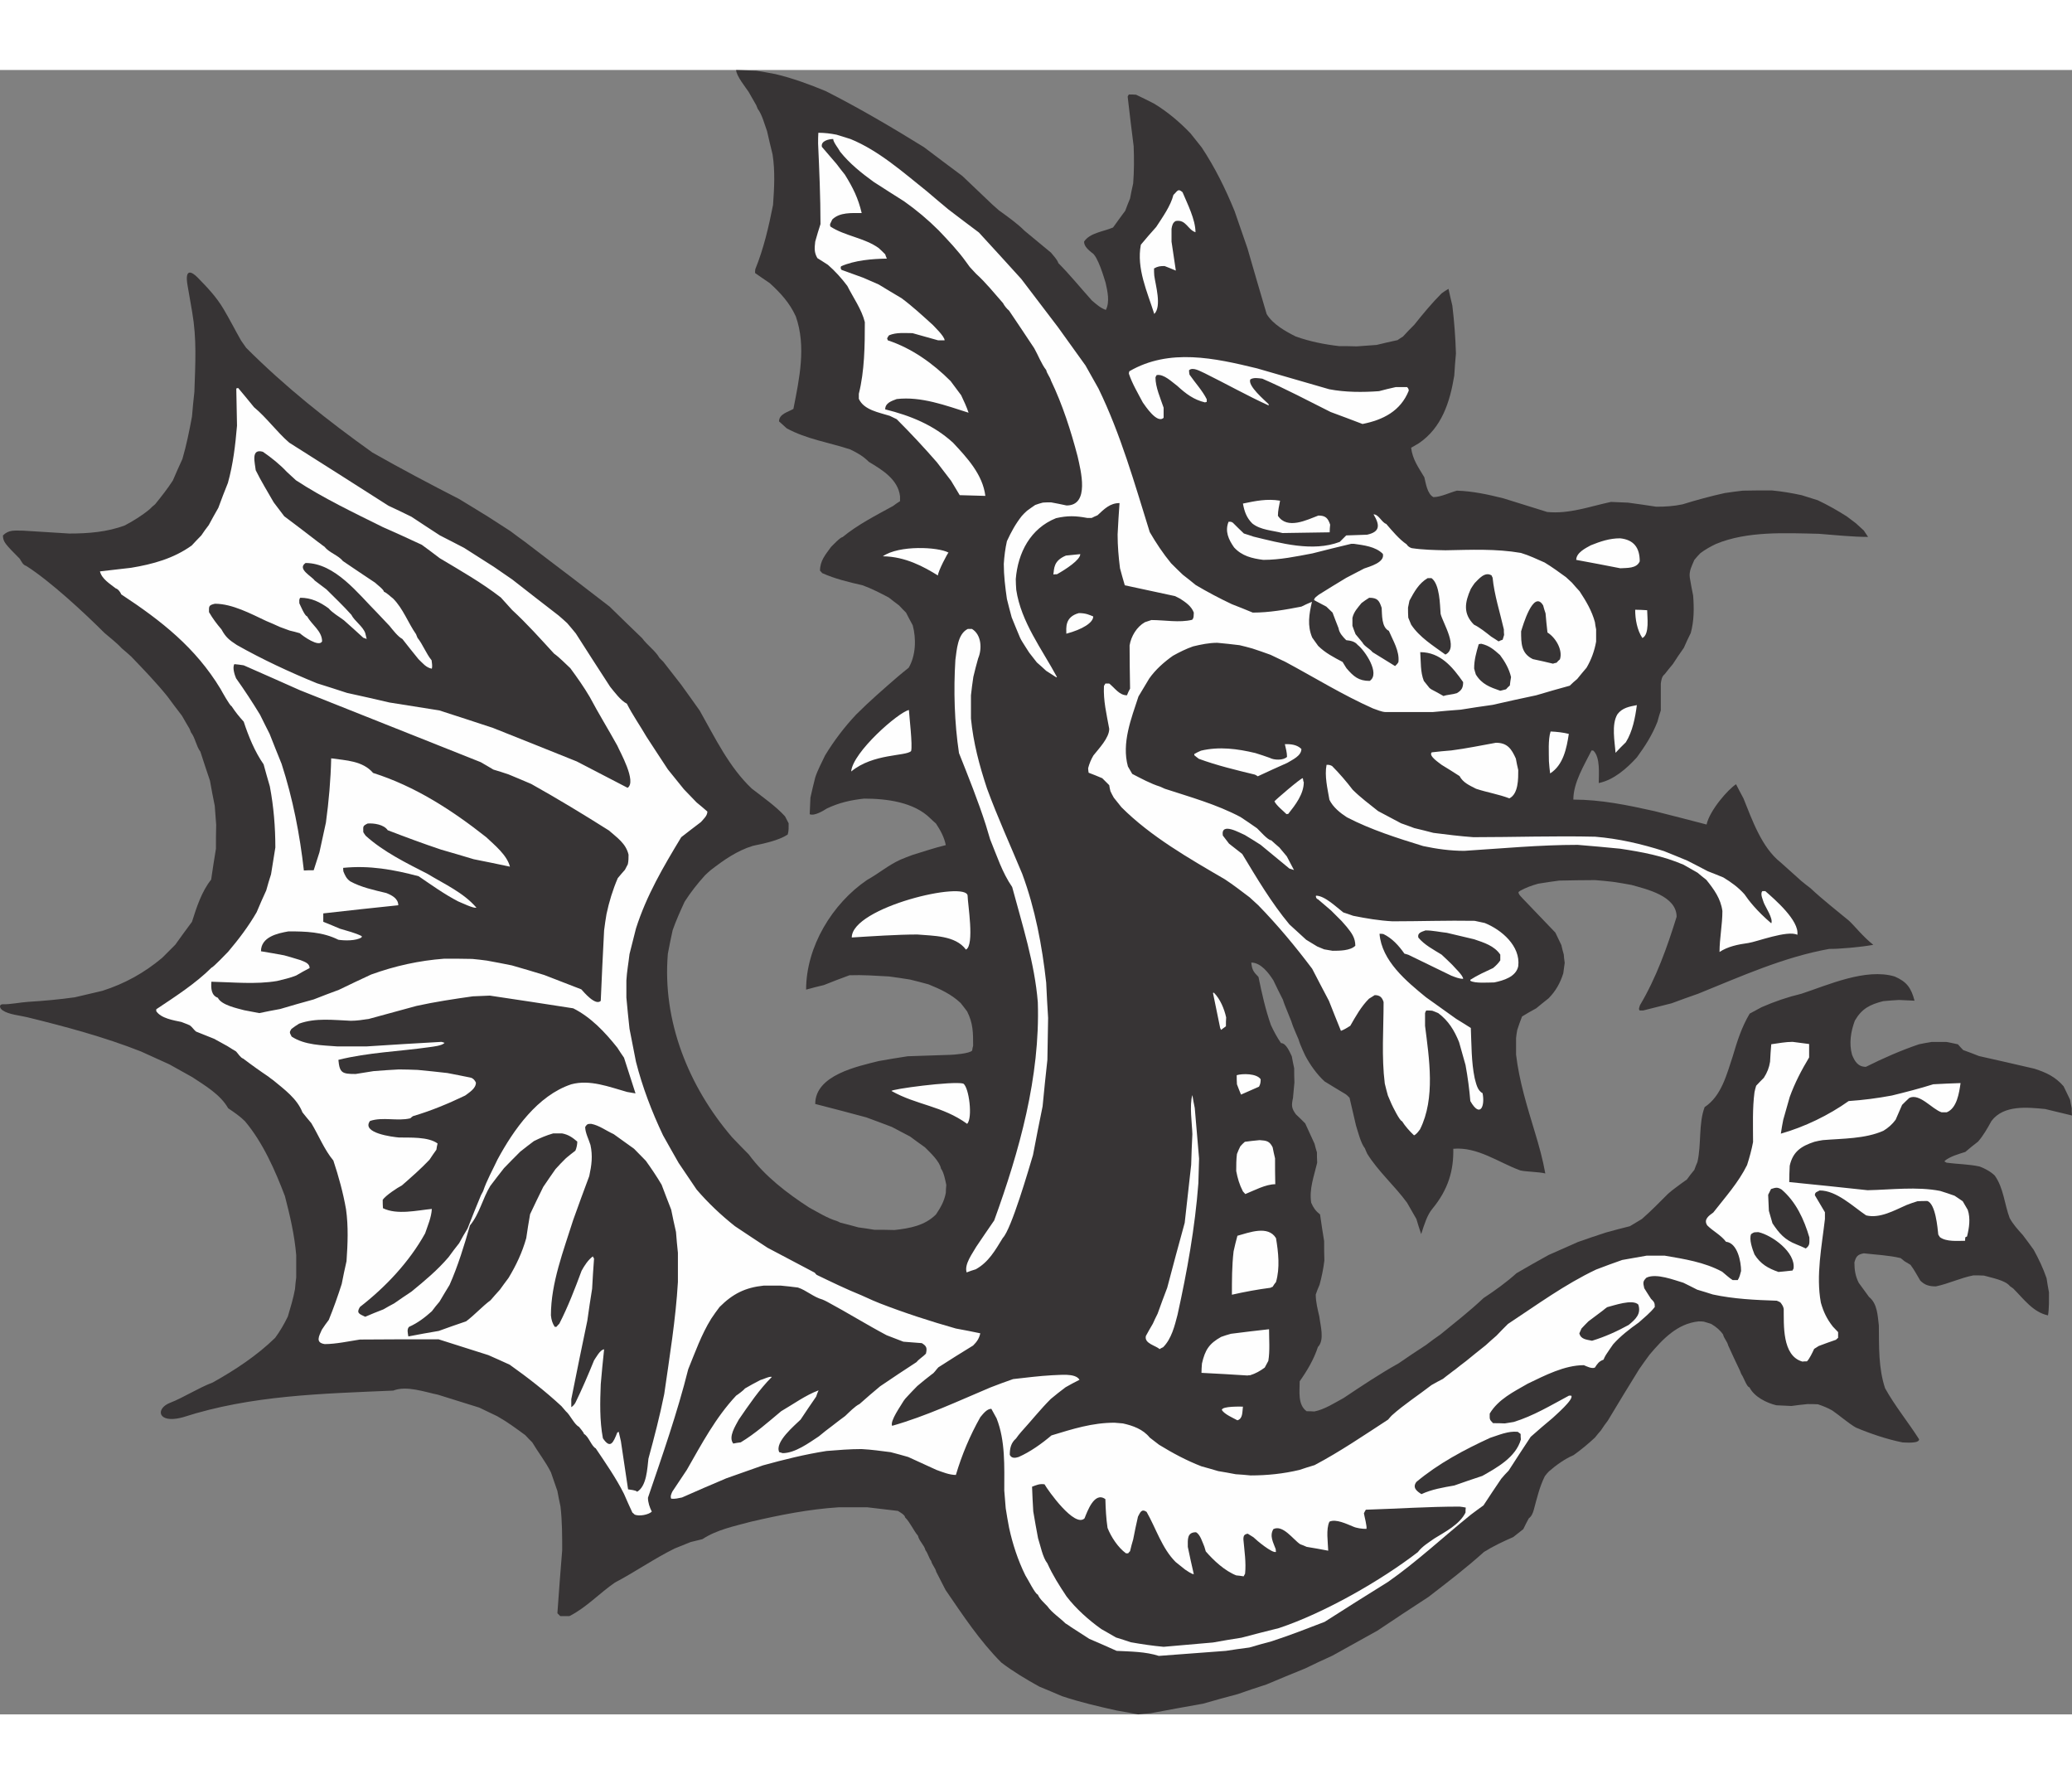
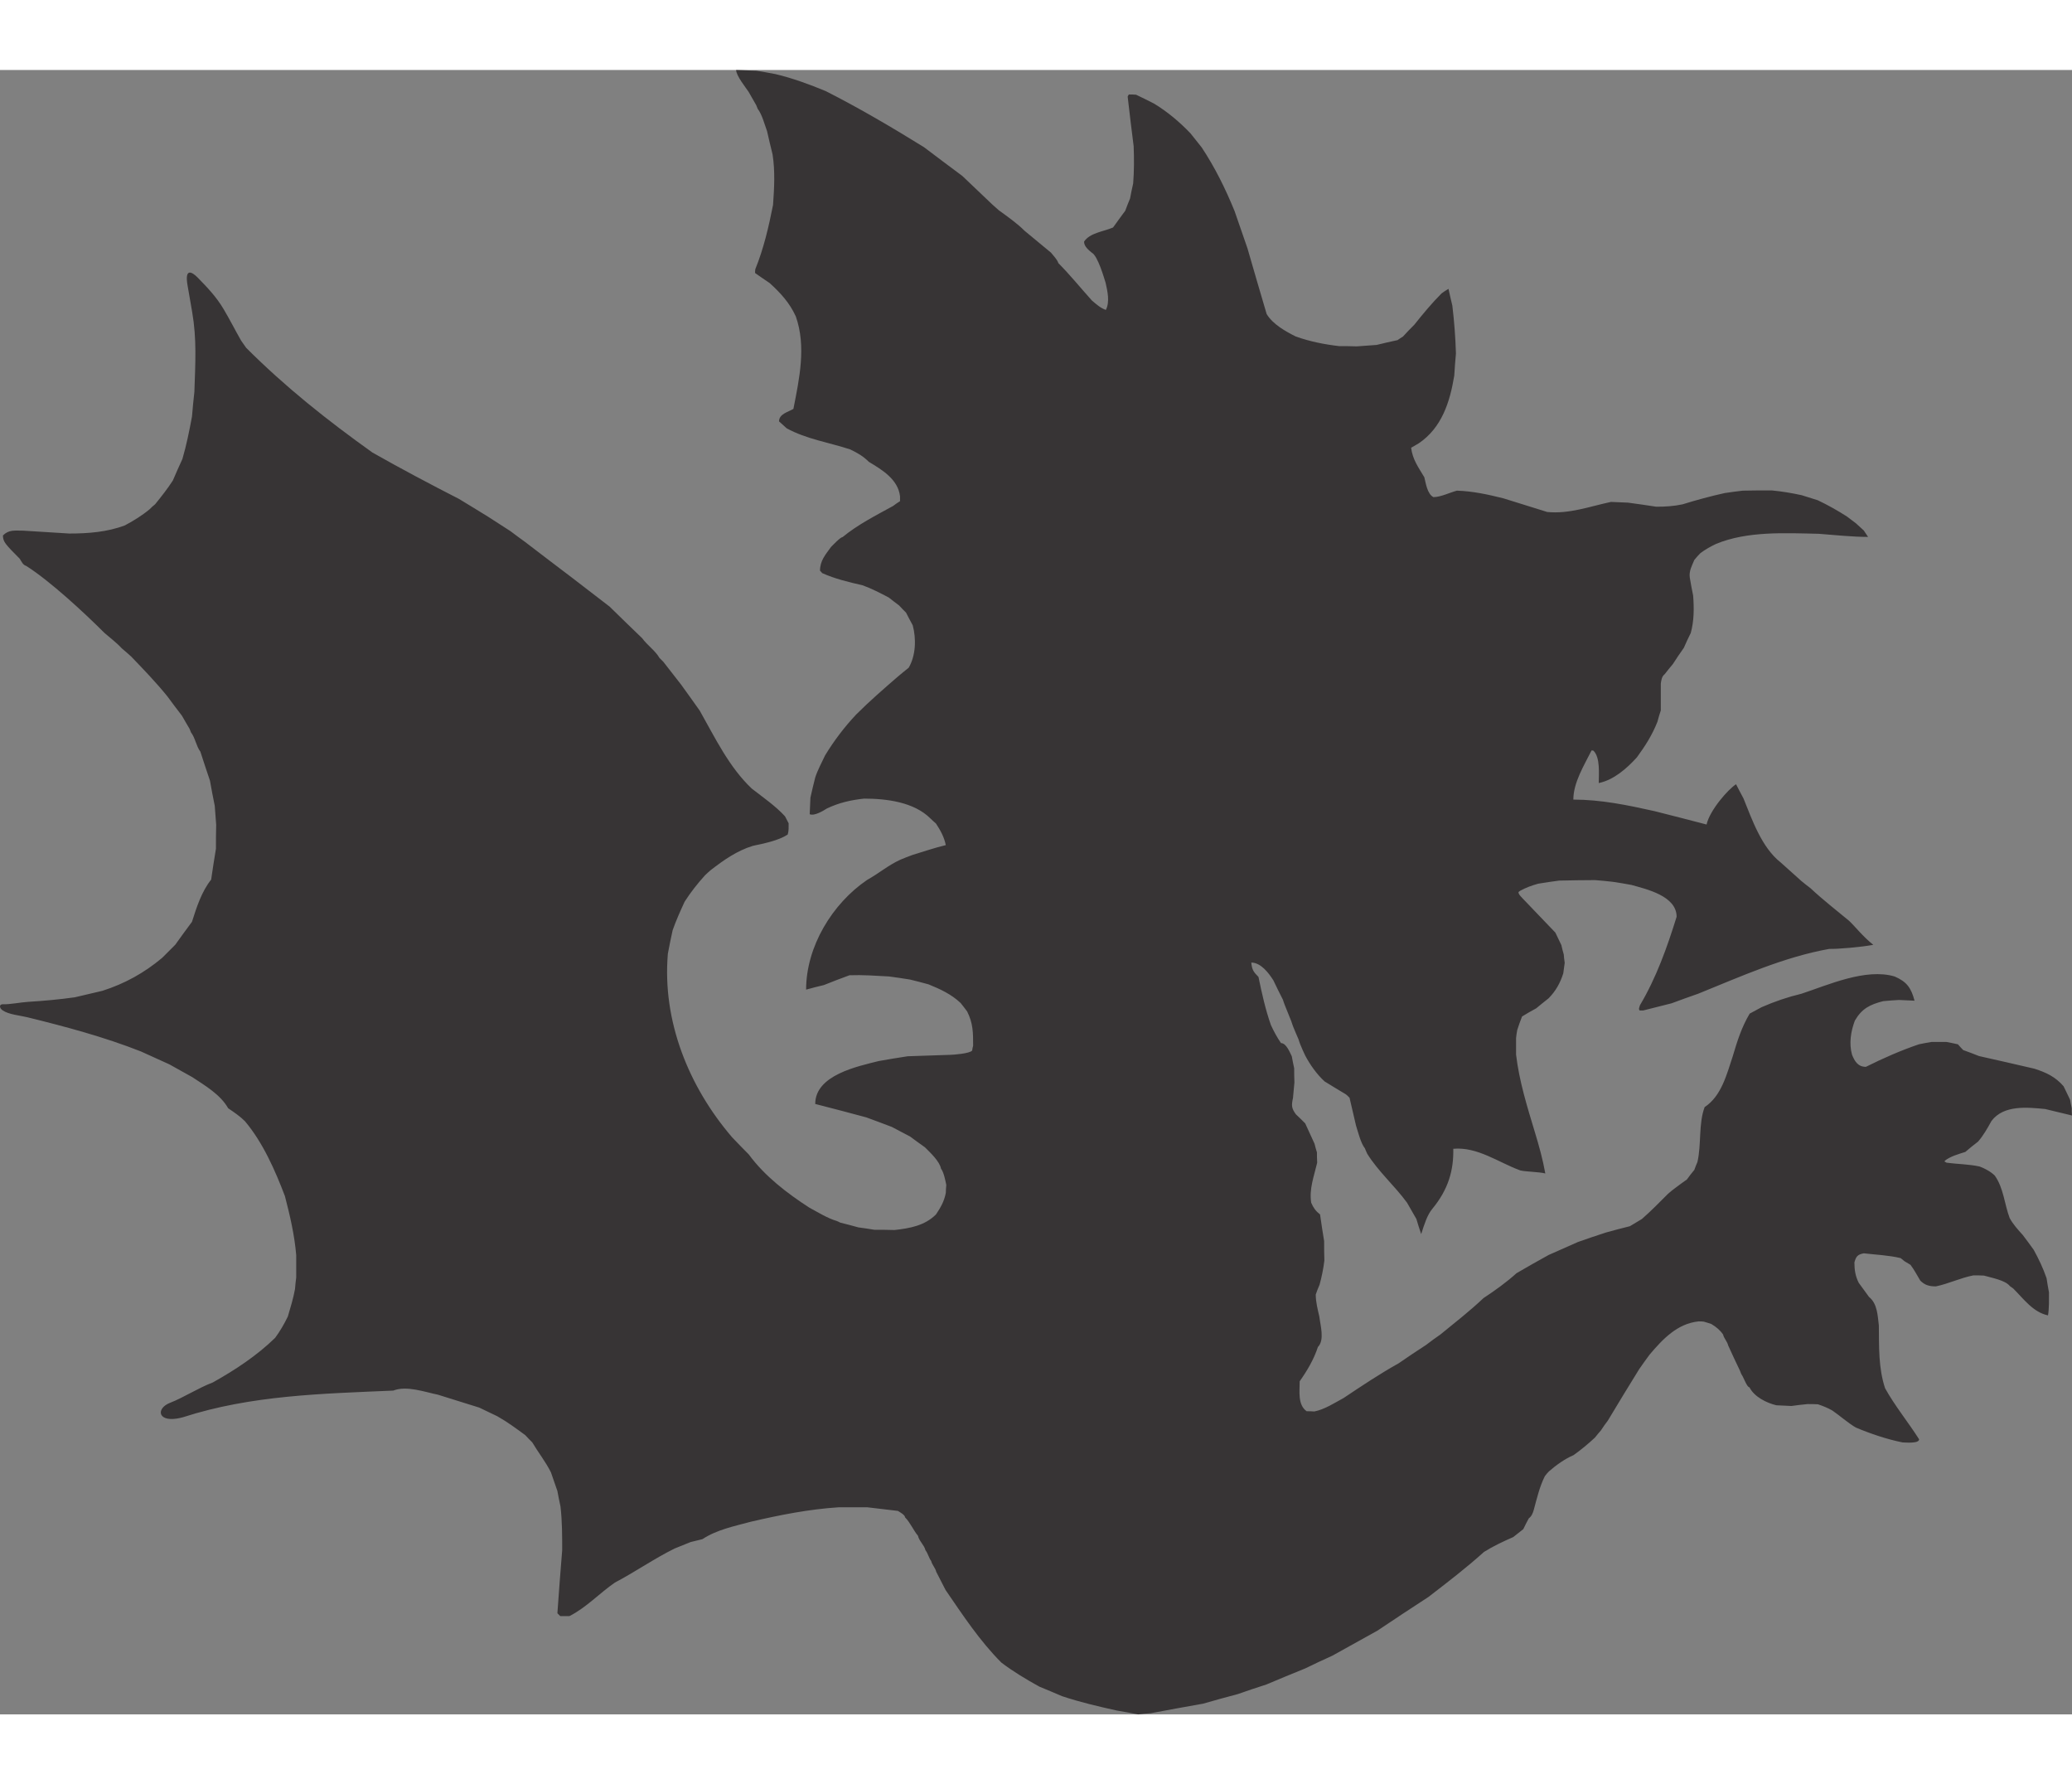
<svg xmlns="http://www.w3.org/2000/svg" xml:space="preserve" width="7.848in" height="6.757in" version="1.1" style="shape-rendering:geometricPrecision; text-rendering:geometricPrecision; image-rendering:optimizeQuality; fill-rule:evenodd; clip-rule:evenodd" viewBox="0 0 7847.73 6226.67">
  <rect x="0" y="0" width="7847.73" height="6226.67" fill="#808080" stroke="none" />
  <defs>
    <style type="text/css">
   
    .fil1 {fill:#FEFEFE}
    .fil0 {fill:#373435}
   
  </style>
  </defs>
  <g id="Layer_x0020_1">
    <g id="_2008586481760">
      <path class="fil0" d="M4310.12 6226.67c-27.23,-5.44 -53.55,-9.98 -79.86,-14.52 -69.88,-15.43 -139.76,-31.76 -207.83,-54.45 -29.04,-12.7 -58.09,-24.5 -86.22,-36.3 -49.01,-27.23 -98.01,-56.27 -143.4,-90.76 -81.68,-81.68 -146.11,-179.69 -211.46,-274.98 -11.8,-23.6 -23.6,-46.28 -35.39,-68.97 -2.72,-13.62 -16.34,-27.23 -19.06,-40.84 -9.08,-11.8 -12.7,-29.95 -21.78,-40.84 -3.63,-18.15 -24.5,-35.39 -28.14,-54.45 -18.15,-21.78 -29.04,-49.91 -49,-69.88 0,-9.08 -19.97,-19.97 -27.23,-24.5 -39.02,-4.54 -77.14,-9.08 -115.25,-13.62 -37.21,0 -73.51,0 -109.81,0 -112.53,7.26 -221.44,29.04 -331.26,54.45 -63.52,17.25 -128.87,29.95 -184.23,66.25 -15.43,3.63 -29.95,7.26 -44.47,10.89 -20.87,8.17 -40.84,16.34 -60.81,24.51 -77.14,38.11 -149.75,88.94 -225.98,128.87 -58.08,39.93 -108.91,95.29 -172.43,127.06 -11.8,0 -23.6,0 -34.49,0 -3.63,-3.63 -7.26,-7.26 -10.89,-10.89 5.45,-79.86 11.8,-159.73 18.15,-238.69 0,-55.36 0,-110.72 -6.36,-165.17 -4.54,-19.97 -8.16,-39.93 -11.8,-58.99 -8.17,-23.6 -16.33,-47.2 -24.5,-70.79 -19.97,-39.93 -48.1,-75.33 -70.79,-113.44 -9.07,-9.08 -18.15,-18.15 -26.32,-27.23 -34.49,-25.41 -68.97,-50.82 -106.18,-71.69 -22.69,-10.89 -45.38,-21.78 -68.06,-32.67 -52.64,-16.34 -105.28,-32.67 -157,-49.01 -49.92,-9.98 -117.98,-35.39 -168.81,-15.43 -269.54,11.8 -537.27,17.24 -795.92,100.74 -8.19,2.29 -16.03,3.99 -23.39,5.14 -74.45,11.63 -78.23,-39.48 -25.75,-59.74 50.27,-19.41 106.13,-55.94 161.69,-76.99 84.4,-47.19 166.99,-101.64 235.96,-168.81 18.15,-24.5 34.49,-52.63 48.1,-80.77 9.98,-33.58 20.87,-68.97 27.22,-104.37 0.91,-14.52 2.72,-29.04 4.54,-43.56 0,-28.13 0,-56.27 0,-84.4 -6.36,-76.23 -23.6,-149.75 -42.66,-223.26 -37.21,-98.01 -83.5,-203.29 -151.56,-284.06 -19.06,-19.06 -40.84,-33.58 -63.53,-49 -29.04,-51.73 -88.03,-86.22 -136.13,-117.98 -29.04,-16.34 -58.08,-32.67 -86.22,-48.1 -36.3,-16.33 -72.6,-32.67 -107.99,-49 -139.49,-54.88 -284.73,-93.76 -430.36,-129.53 -27.64,-6.78 -69.87,-10.06 -93.28,-25.95 -14.19,-9.65 -13.17,-23.72 0.69,-23.23 27.51,0.97 66.8,-7.43 96,-9.19 59.12,-3.55 118.44,-9.09 176.47,-17.2 34.49,-8.17 68.97,-16.33 104.36,-24.5 85.31,-27.23 158.82,-68.06 226.89,-125.24 16.33,-16.33 32.67,-32.67 49,-49 20.87,-29.04 41.75,-58.08 63.53,-87.12 17.25,-54.45 36.31,-114.35 72.61,-159.73 5.44,-39.02 11.8,-78.05 18.15,-117.07 0,-30.86 0,-60.81 0.91,-90.76 -1.81,-24.5 -3.63,-48.1 -5.45,-71.69 -6.35,-31.76 -12.7,-63.53 -18.15,-95.29 -12.71,-37.21 -24.51,-73.51 -36.31,-109.81 -15.43,-19.97 -19.97,-53.55 -35.39,-72.61 -1.81,-4.54 -3.63,-9.08 -5.45,-13.61 -9.98,-17.25 -19.96,-33.58 -29.04,-49.92 -19.06,-24.5 -37.21,-49 -55.36,-73.51 -42.66,-52.64 -89.85,-101.65 -137.04,-150.65 -11.8,-10.89 -23.6,-20.87 -35.39,-30.86 -19.06,-20.87 -44.47,-39.93 -65.34,-58.08 -78.92,-78.92 -208.37,-198.39 -296.77,-254.12 -12.7,-3.63 -17.25,-16.33 -24.51,-27.22 -13.61,-14.75 -29.35,-28.79 -42.78,-44.33 -12.61,-14.59 -20.74,-24.61 -20.74,-43.7 11.34,-11.34 22.46,-15.89 34.83,-17.58 12.36,-1.7 25.97,-0.57 42.31,-0.57 58.08,3.63 116.16,7.26 174.25,10.89 70.79,0 143.39,-5.44 210.55,-30.86 32.67,-17.24 66.25,-38.11 94.39,-61.71 6.35,-6.36 12.7,-12.71 19.97,-18.15 23.6,-29.04 47.19,-58.99 67.16,-89.85 11.8,-27.23 23.6,-54.45 36.3,-81.68 15.43,-52.64 26.32,-107.09 36.3,-160.64 2.73,-31.76 5.45,-62.62 9.08,-93.47 3.71,-110.24 9.35,-199.76 -8.39,-302.55 -5.85,-33.86 -11.7,-67.55 -17.55,-101.19 -11.28,-65 15.53,-52.55 38.56,-28.96 36.48,37.4 69.74,71.87 97.18,117.82 23.58,39.48 44.49,80.97 67.18,120.67 6.36,9.08 12.71,18.15 19.06,27.22 149.12,149.12 307.07,274.32 478.28,396.6 107.09,60.8 218.72,119.8 328.53,176.06 36.3,21.78 72.61,44.47 109.81,67.16 28.14,18.15 56.27,36.31 84.4,54.45 18.15,13.61 36.3,27.23 55.36,40.84 58.99,45.38 118.89,90.75 178.78,136.13 47.2,36.31 94.39,72.61 141.58,108.91 40.84,39.93 81.68,79.87 123.43,119.8 18.15,25.42 49.91,47.2 65.34,74.42 4.54,4.54 9.08,9.08 14.52,14.52 21.78,28.13 44.47,57.17 67.16,86.21 23.6,32.67 47.2,65.34 70.79,98.93 58.08,102.55 110.72,213.27 196.94,294.95 41.75,32.67 90.75,66.25 126.15,105.27 4.54,8.17 9.08,17.25 13.62,26.32 0,14.52 0.91,29.04 -3.63,42.66 -36.3,23.6 -89.85,33.58 -131.59,42.66 -59.89,18.15 -111.63,54.45 -160.64,92.57 -7.26,6.36 -14.52,12.7 -20.87,19.06 -28.14,30.86 -54.45,64.44 -77.15,99.83 -16.33,35.39 -32.67,71.69 -45.38,108 -6.35,29.04 -12.7,58.99 -18.15,88.94 -21.78,255.02 78.95,503.69 243.22,695.18 20.87,21.78 41.75,43.56 63.53,65.34 59.89,81.68 145.21,147.02 229.61,201.47 30.86,16.34 68.06,39.93 102.55,49.92 4.54,1.81 9.08,3.63 13.61,6.35 22.69,5.45 45.38,11.8 68.98,18.15 19.97,2.72 39.93,5.45 60.8,9.08 25.42,0 50.82,0 76.23,0.91 57.18,-6.36 114.35,-16.34 157.01,-58.99 18.15,-27.23 30.86,-49.01 37.21,-81.68 0,-9.98 0.91,-19.97 1.81,-29.95 -3.63,-17.24 -9.08,-47.19 -19.97,-61.71 -5.44,-28.14 -40.83,-60.81 -60.8,-80.78 -19.06,-13.61 -38.12,-27.22 -56.27,-40.83 -23.6,-12.71 -46.29,-24.51 -68.98,-36.31 -32.67,-12.7 -65.34,-24.5 -97.1,-36.3 -64.44,-17.25 -128.87,-34.49 -193.31,-50.82 0,-109.81 161.54,-142.48 240.5,-162.45 36.3,-6.35 72.6,-12.7 109.81,-18.15 53.55,-1.82 108,-3.63 162.45,-5.45 7.26,0 73.51,-4.54 81.68,-16.33 0.91,-6.36 1.81,-12.71 3.63,-18.15 0,-49.92 0,-84.4 -22.69,-129.78 -8.17,-10.89 -16.34,-21.78 -24.51,-31.76 -35.39,-33.58 -77.14,-52.64 -121.61,-70.79 -23.6,-6.36 -47.19,-12.71 -69.88,-18.15 -27.23,-4.54 -53.55,-8.17 -79.87,-11.8 -49.91,-2.72 -99.83,-6.36 -149.74,-4.54 -32.67,11.8 -65.34,24.51 -97.11,37.21 -22.69,5.44 -45.38,10.89 -67.16,17.24 0,-162.45 98.92,-325.8 231.42,-415.66 45.17,-25.09 78.15,-54.5 125.24,-76.23 15.43,-6.35 30.86,-12.7 46.29,-18.15 41.74,-12.7 84.4,-27.23 126.15,-37.21 -6.35,-30.86 -19.97,-55.36 -37.21,-81.68 -7.26,-6.36 -14.52,-12.7 -20.87,-19.06 -62.62,-62.62 -166.99,-75.33 -251.39,-75.33 -50.82,5.45 -94.39,15.43 -140.67,37.21 -12.7,8.16 -48.1,29.94 -65.34,21.78 0.91,-20.87 1.81,-41.75 2.72,-62.62 5.45,-25.42 11.8,-50.82 18.15,-76.23 9.08,-28.14 24.5,-56.27 37.21,-83.5 33.58,-55.36 73.51,-108 117.98,-155.19 50.82,-50.82 105.28,-98.01 158.82,-144.3 12.7,-10.89 26.32,-21.78 39.93,-32.67 27.23,-46.29 29.04,-109.81 15.43,-160.64 -9.08,-16.34 -17.25,-32.67 -25.42,-48.1 -9.08,-9.08 -18.15,-18.15 -26.32,-27.23 -13.61,-9.98 -26.32,-19.97 -39.03,-29.95 -32.67,-17.24 -64.44,-33.58 -98.92,-46.28 -51.73,-11.8 -105.27,-24.5 -153.37,-46.28 -2.72,-3.63 -5.44,-6.36 -8.17,-9.08 0,-38.12 20.87,-60.81 41.75,-89.85 6.36,-6.36 35.4,-37.21 43.56,-37.21 57.18,-47.19 127.06,-82.58 191.49,-117.98 8.17,-6.35 17.24,-12.7 26.32,-18.15 0,-6.36 0,-12.7 0,-18.15 -7.26,-64.44 -68.06,-100.74 -117.98,-130.69 -21.78,-21.78 -42.65,-33.58 -70.79,-47.19 -79.86,-26.32 -166.08,-39.03 -240.5,-79.87 -9.98,-9.07 -19.97,-18.15 -29.04,-26.32 0,-28.14 34.49,-35.39 54.45,-47.19 22.69,-115.26 49.01,-236.87 9.08,-350.31 -23.6,-51.73 -58.08,-88.94 -98.92,-126.15 -19.06,-12.7 -37.21,-25.41 -55.36,-38.11 0,-5.45 0,-9.98 0.91,-14.52 31.76,-78.05 50.82,-160.64 67.16,-243.22 4.54,-63.53 8.17,-127.97 -1.81,-191.49 -7.26,-29.94 -14.52,-58.99 -20.87,-88.03 -9.08,-24.5 -19.06,-63.53 -35.39,-84.4 -1.81,-4.54 -3.63,-9.07 -5.45,-13.61 -9.98,-17.24 -19.97,-34.49 -29.04,-50.82 -8.17,-12.71 -47.2,-60.81 -47.2,-82.59 25.42,0.91 50.82,1.81 77.14,2.72 23.6,3.63 47.2,8.17 71.7,12.7 65.34,15.43 128.87,39.03 190.58,64.44 127.06,64.44 250.48,137.04 372.1,212.37 48.1,36.3 96.19,72.6 145.21,108.91 37.21,35.39 75.33,71.69 113.44,108 8.17,7.26 16.34,14.52 24.51,21.78 33.58,24.5 68.97,49 98.01,78.05 32.67,27.22 66.25,54.45 99.83,82.58 9.98,12.71 22.69,24.51 28.13,39.93 43.56,43.56 85.31,95.29 127.06,141.58 16.33,13.61 31.76,28.14 52.64,35.39 15.43,-30.85 6.35,-69.88 -0.91,-102.55 -5.45,-17.25 -29.95,-103.46 -52.64,-114.35 -12.7,-10.89 -29.04,-23.6 -29.04,-41.74 21.78,-33.58 74.42,-38.12 109.81,-53.55 15.43,-21.78 30.86,-42.66 46.28,-63.53 5.45,-15.43 11.8,-30.86 18.15,-46.28 3.63,-19.06 7.26,-38.12 11.8,-57.18 3.63,-46.28 3.63,-94.38 1.81,-140.67 -8.16,-62.62 -15.43,-125.24 -22.69,-187.86 0.91,-2.72 2.73,-5.44 4.54,-8.17 9.08,0 18.15,0 27.22,0.91 22.69,10.89 45.38,21.78 68.06,33.58 50.82,30.85 96.2,68.97 137.95,112.53 13.61,17.25 28.14,35.39 42.66,53.55 49.92,75.33 89.85,156.1 124.33,240.5 16.34,47.19 32.67,94.39 49.01,141.58 23.6,82.59 48.1,165.17 72.61,248.67 23.6,39.02 70.79,65.34 110.72,85.31 53.55,19.05 108.91,29.94 164.27,36.3 21.78,0 43.56,0 66.25,0.91 24.5,-1.81 49.91,-3.63 75.33,-5.45 26.32,-6.35 52.64,-12.7 78.95,-18.15 6.36,-4.54 13.61,-9.08 20.87,-13.61 13.61,-15.43 28.14,-29.95 42.66,-44.47 32.67,-40.84 66.25,-81.68 103.46,-118.89 8.17,-6.36 17.25,-11.8 26.32,-17.25 4.54,20.87 9.08,41.75 14.52,63.53 7.26,60.8 11.8,120.7 13.61,181.51 -2.72,27.23 -4.54,55.37 -6.35,83.5 -16.34,99.83 -47.2,197.84 -135.23,256.84 -9.98,5.44 -19.05,10.89 -28.13,16.33 5.44,44.47 27.22,73.51 49.91,111.63 5.45,20.87 10.89,63.53 34.49,75.33 27.22,0 61.71,-17.24 88.94,-24.5 59.89,1.81 117.98,14.52 176.06,29.04 55.36,17.24 110.72,34.49 166.08,51.73 83.5,8.16 160.64,-20.87 241.41,-38.12 20.87,0.91 42.66,1.81 64.44,2.72 35.39,4.54 70.79,9.98 107.09,15.43 33.58,0 66.25,-1.81 99.83,-9.08 52.64,-16.34 106.18,-30.86 159.73,-42.66 22.69,-3.63 45.38,-6.36 68.06,-9.08 36.3,-0.91 72.61,-0.91 109.81,-0.91 38.12,3.63 76.23,9.98 113.44,18.15 19.97,6.35 39.93,12.7 60.81,19.05 38.11,18.15 75.33,39.03 110.72,61.72 10.89,8.17 21.78,16.34 33.58,25.41 9.98,9.08 19.97,18.15 29.95,27.23 5.44,8.17 10.89,16.33 16.33,24.5 -60.8,0 -126.15,-7.26 -186.95,-11.8 -126.15,-2.72 -269.54,-10.89 -388.43,38.12 -20.87,9.98 -40.84,20.87 -59.9,35.39 -8.17,8.17 -15.43,16.33 -22.69,25.41 -9.08,21.78 -20.87,41.75 -17.24,67.16 3.63,22.69 8.16,45.38 12.7,68.07 3.63,48.1 3.63,95.29 -9.08,141.58 -9.08,18.15 -18.15,37.21 -26.32,56.27 -14.52,19.97 -28.13,40.83 -41.74,61.71 -10.89,12.71 -20.87,25.42 -30.86,38.12 -10.89,8.17 -12.7,22.69 -14.52,35.39 0,33.58 0,67.16 0,101.64 -4.54,13.62 -9.07,28.14 -12.7,42.66 -19.97,50.82 -46.28,91.67 -78.05,135.23 -38.11,41.75 -87.12,85.31 -144.3,97.11 0,-34.49 6.36,-96.2 -19.97,-122.52 -2.72,-0.91 -5.44,-0.91 -7.26,-0.91 -28.13,56.27 -68.97,121.62 -68.97,186.05 104.37,0 205.11,20.87 306.75,43.56 65.34,16.34 131.59,33.58 197.84,50.82 12.36,-54.8 82.2,-133.78 111.63,-152.47 9.07,17.25 18.15,35.39 28.13,53.55 32.67,80.77 68.98,186.05 140.67,242.31 26.32,23.6 52.64,47.2 78.95,70.79 10.89,9.08 22.69,18.15 34.49,27.22 45.38,42.66 98.01,83.5 146.12,123.43 21.76,20.3 51.72,59.15 91.44,90.75 -45.61,8.69 -135.91,16.33 -166.77,15.43 -172.43,30.86 -334.89,104.37 -496.43,169.71 -33.58,11.8 -67.16,23.6 -100.74,36.3 -36.3,9.08 -72.6,18.15 -108,27.23 -4.54,0 -9.08,0 -12.7,0 -5.44,-5.45 -0.91,-12.7 0.91,-19.97 61.72,-103.46 103.46,-220.53 138.86,-334.89 0,-78.95 -113.44,-104.36 -171.53,-120.7 -23.6,-4.54 -47.19,-8.17 -70.79,-11.8 -22.69,-2.72 -44.47,-4.54 -66.25,-6.36 -45.38,0 -90.76,0.91 -136.13,1.82 -27.22,3.63 -53.55,7.26 -79.86,11.8 -25.41,7.26 -45.38,14.52 -67.16,26.32 -2.73,1.81 -5.45,3.63 -7.26,5.45 0,9.07 9.98,17.24 15.43,23.6 40.84,42.66 82.59,86.22 124.34,129.78 7.26,15.43 14.52,30.85 22.69,47.19 2.72,11.8 5.44,23.6 9.08,35.39 0.91,9.98 1.81,20.87 3.63,31.76 -1.81,12.7 -3.63,26.32 -5.44,39.93 -11.8,37.21 -28.14,66.25 -55.36,94.38 -16.34,12.71 -31.76,25.42 -47.2,38.12 -18.15,9.98 -36.3,19.97 -53.55,30.86 -6.35,16.33 -12.7,33.58 -18.15,50.82 -1.82,9.98 -3.63,19.97 -4.54,30.86 0,20.87 0,41.75 0,62.62 11.74,99.8 41.76,196.32 70.87,292.59 15.92,52.66 30.31,103.5 39.85,157.55 -23.6,-6.35 -72.43,-6.16 -95.12,-11.61 -81.68,-29.95 -161.72,-90.04 -253.38,-81.87 1.65,80.42 -17.98,153.15 -79.67,227.75 -19.11,23.11 -29.55,56.71 -41.94,95.33 -6.35,-19.05 -12.7,-38.11 -18.15,-57.17 -11.8,-20.87 -23.6,-41.75 -35.4,-61.72 -46.28,-63.52 -108.91,-117.98 -150.65,-185.13 -3.63,-7.26 -6.36,-14.52 -9.08,-20.87 -15.43,-19.06 -26.32,-63.53 -33.58,-86.22 -8.17,-35.4 -16.34,-70.79 -24.51,-105.28 -4.54,-4.54 -9.07,-9.08 -13.61,-12.7 -27.22,-16.34 -54.45,-32.67 -80.77,-49.01 -29.04,-26.32 -55.36,-63.52 -73.51,-98.01 -6.36,-13.61 -12.7,-27.22 -18.15,-40.83 -2.72,-7.26 -5.44,-14.52 -7.26,-20.87 -7.26,-16.34 -13.62,-31.76 -19.97,-47.2 -2.72,-7.26 -5.45,-14.52 -7.26,-20.87 -8.17,-20.87 -16.33,-40.83 -24.5,-60.8 -2.72,-7.26 -5.45,-14.52 -7.26,-20.87 -12.7,-24.5 -24.5,-49.01 -36.3,-73.51 -17.25,-27.22 -47.19,-67.16 -83.5,-67.16 2.73,27.23 8.17,35.39 27.23,54.45 12.7,61.72 26.32,123.42 47.19,182.42 10.89,23.6 23.6,47.19 38.12,68.06 19.96,0 33.58,35.39 40.83,49.92 2.73,14.52 5.45,29.94 9.08,45.38 0,17.24 0,35.39 0.91,53.55 -1.81,19.05 -3.63,39.02 -5.44,58.99 -6.36,29.04 -5.45,39.03 10.89,61.72 11.8,10.89 23.6,22.69 35.39,34.49 11.8,25.41 23.6,50.82 35.39,77.14 2.72,10.89 5.45,21.78 9.08,32.67 0,12.7 0,25.41 0.91,39.03 -11.8,50.82 -30.86,98.92 -22.69,151.55 8.17,19.06 17.25,31.76 33.58,44.48 4.54,33.58 9.98,67.16 15.43,100.74 0,24.5 0,49 0.91,73.51 -3.63,30.85 -9.98,61.71 -18.15,91.66 -5.45,11.8 -9.98,24.5 -14.52,37.21 0,28.14 7.26,56.27 13.61,83.5 3.63,32.67 20.87,88.94 -5.45,115.26 -15.43,47.19 -40.83,89.85 -68.97,129.78 0,37.21 -8.17,88.94 26.32,113.44 9.08,0 19.06,0 29.04,0.91 38.12,-7.26 77.14,-32.67 110.72,-50.82 68.07,-45.38 137.04,-91.66 208.73,-131.59 34.49,-23.6 68.98,-47.19 104.37,-69.88 17.25,-13.61 35.39,-26.32 53.55,-39.03 54.45,-44.47 111.63,-88.94 163.36,-137.94 42.66,-28.14 87.12,-59.9 125.24,-94.39 39.93,-23.6 80.78,-46.28 121.62,-68.97 36.3,-16.34 73.51,-32.67 110.72,-49.01 35.39,-12.7 70.79,-24.5 107.09,-36.3 29.94,-8.17 59.89,-16.34 89.85,-23.6 14.52,-9.08 29.94,-18.15 45.38,-27.23 34.49,-29.95 67.16,-63.53 98.92,-95.29 9.08,-8.16 18.15,-15.43 28.14,-22.69 14.52,-10.89 29.04,-21.78 43.56,-31.76 9.07,-12.7 18.15,-24.5 28.13,-36.3 3.63,-9.98 7.26,-19.97 11.8,-29.95 15.43,-67.16 3.63,-144.3 27.23,-207.83 63.53,-41.75 83.49,-123.42 106.18,-191.49 17.25,-58.09 33.58,-110.72 64.44,-162.45 14.52,-8.17 29.95,-16.34 45.38,-24.5 49.91,-21.78 98.01,-38.12 150.65,-50.82 99.83,-32.67 243.23,-98.01 353.04,-65.34 46.28,19.97 62.62,43.56 75.33,91.66 -19.97,-0.91 -39.93,-1.81 -58.99,-2.72 -19.97,0.91 -39.93,2.72 -59.89,4.54 -49.92,12.71 -80.78,28.14 -107.09,73.51 -15.43,40.84 -22.69,86.22 -10.89,128.87 9.98,25.41 22.69,46.28 52.64,46.28 65.34,-32.67 131.59,-61.71 200.57,-85.31 16.34,-3.63 32.67,-6.35 49.01,-9.07 18.15,0 36.3,0 54.45,0 14.52,2.72 29.04,5.44 44.47,9.07 6.35,7.26 12.7,14.52 19.97,21.78 19.96,7.26 39.93,14.52 59.89,22.69 69.88,15.43 139.76,31.76 210.55,48.1 44.47,14.52 78.05,29.95 109.81,66.25 8.17,16.34 16.34,33.58 24.51,50.82 1.81,9.98 3.63,20.87 6.35,31.76 0,9.07 0,18.15 0.91,28.13 -34.49,-8.17 -68.06,-16.33 -101.64,-24.5 -67.16,-6.36 -157,-16.34 -203.29,45.38 -14.52,26.32 -30.86,55.36 -50.82,78.05 -16.34,12.7 -32.67,25.42 -48.1,39.03 -25.41,8.17 -56.27,16.33 -78.05,33.58 0,0.91 0,1.81 0,3.63 1.81,0.91 4.54,1.81 7.26,3.63 40.84,5.44 84.4,5.44 125.24,14.52 20.87,8.17 41.75,19.06 57.17,34.49 33.58,47.19 36.31,108 56.27,160.64 12.7,23.6 31.76,44.47 49.91,64.44 13.61,18.15 27.23,36.3 40.84,55.36 19.06,34.49 36.3,70.79 49,108 2.73,17.24 5.45,35.39 9.08,53.55 0,28.13 0.91,58.99 -3.63,87.12 -56.27,-11.8 -91.66,-61.72 -131.59,-101.65 -4.54,-3.63 -9.08,-6.35 -12.7,-9.08 -17.25,-22.69 -70.79,-31.76 -98.01,-39.93 -13.62,-0.91 -27.23,-0.91 -39.93,-0.91 -48.1,9.08 -94.39,31.76 -142.48,41.75 -24.5,0 -41.75,-4.54 -58.99,-21.78 -12.71,-20.87 -22.69,-40.84 -37.21,-59.9 -8.17,-4.54 -15.43,-9.08 -22.69,-13.61 -5.44,-4.54 -9.98,-8.17 -14.52,-11.8 -45.38,-10.89 -93.48,-12.7 -139.76,-18.15 -22.69,4.54 -29.04,10.89 -35.39,34.49 0,28.14 3.63,51.73 16.33,77.14 12.7,17.25 25.42,35.4 39.03,53.55 31.76,25.42 32.67,70.79 37.21,108 0.91,81.68 -1.81,160.64 23.6,237.78 37.21,67.16 88.03,128.87 128.87,193.31 0,17.24 -52.64,11.8 -62.62,11.8 -58.99,-11.8 -120.7,-32.67 -176.97,-56.27 -30.86,-18.15 -59.89,-44.47 -88.94,-64.44 -17.25,-9.98 -35.39,-17.25 -54.45,-23.6 -13.61,-0.91 -26.32,-0.91 -39.03,-0.91 -20.87,1.82 -41.74,4.54 -61.71,7.26 -19.06,-0.91 -38.12,-1.81 -57.17,-2.72 -37.21,-9.08 -83.5,-31.76 -101.65,-68.06 -9.98,0 -22.69,-39.93 -30.86,-49.92 -1.81,-4.54 -3.63,-9.08 -5.44,-13.61 -15.43,-31.76 -29.95,-63.53 -44.47,-95.29 -2.72,-13.61 -16.34,-27.22 -19.06,-40.84 -11.8,-17.24 -26.32,-29.04 -44.47,-39.93 -9.98,-3.63 -19.97,-6.36 -29.04,-9.08 -6.35,-0.91 -12.7,-0.91 -19.05,-0.91 -80.78,8.16 -136.13,67.16 -186.05,126.15 -13.62,18.15 -26.32,36.31 -39.03,54.45 -39.93,64.44 -79.86,129.78 -118.89,195.12 -9.08,11.8 -18.15,24.5 -26.32,37.21 -8.17,9.07 -15.43,18.15 -22.69,27.22 -25.42,23.6 -52.64,46.28 -80.78,66.25 -33.58,14.52 -65.34,37.21 -93.47,61.72 -5.45,5.44 -10.89,11.8 -15.43,18.15 -19.97,39.93 -29.95,83.5 -41.75,127.06 -3.63,12.7 -8.16,24.5 -19.05,32.67 -7.26,13.61 -14.52,27.23 -20.87,40.84 -12.7,9.98 -25.42,19.97 -38.12,29.95 -37.21,16.33 -76.23,34.49 -110.72,56.27 -66.25,59.89 -139.76,116.16 -210.55,170.61 -64.44,41.75 -128.87,84.4 -192.4,127.06 -57.17,31.76 -114.35,63.53 -171.53,95.29 -34.49,15.43 -68.97,31.76 -102.55,48.1 -49.01,19.97 -98.01,39.93 -147.03,60.81 -36.3,11.8 -72.6,23.6 -107.99,36.3 -44.47,11.8 -88.03,23.6 -131.59,36.31 -66.26,11.8 -132.51,23.6 -198.76,36.3 -16.33,0.91 -32.67,2.72 -48.1,4.54z" />
-       <path class="fil1" d="M4389.08 6005.22c-50.82,-16.33 -106.18,-16.33 -159.74,-19.05 -34.48,-15.43 -68.97,-30.86 -103.46,-45.37 -23.58,-15.43 -46.28,-29.96 -68.97,-44.47 -7.26,-5.46 -14.51,-9.98 -21.79,-14.52 -20.87,-20.87 -50.82,-39.93 -68.06,-64.44 -11.8,-12.7 -29.94,-28.12 -36.3,-44.47 -9.07,0 -39.03,-60.8 -47.2,-72.59 -28.13,-57.19 -48.1,-117.99 -61.71,-180.6 -4.53,-24.51 -9.07,-49.01 -12.7,-73.51 -1.81,-22.7 -3.63,-45.39 -5.44,-67.17 0,-90.75 4.52,-187.86 -29.04,-273.17 -7.27,-12.7 -13.61,-24.5 -19.97,-36.29 -17.24,0 -31.77,19.97 -41.75,31.75 -39.03,68.98 -69.88,142.49 -92.57,218.73 -24.5,0 -50.82,-10.9 -73.51,-19.07 -36.3,-16.33 -71.7,-32.67 -107.09,-49 -22.69,-6.36 -44.47,-12.71 -66.26,-18.15 -36.3,-4.54 -73.51,-9.98 -110.72,-11.8 -43.56,0 -88.94,3.63 -132.49,7.26 -81.68,12.71 -161.54,32.68 -240.5,54.45 -46.28,16.34 -92.58,32.68 -138.86,49.01 -56.27,23.6 -112.53,48.1 -167.89,72.61 -13.61,2.71 -27.23,6.34 -40.84,4.52 -4.54,-9.07 0.9,-19.05 4.54,-27.22 18.14,-27.23 36.3,-54.45 54.45,-81.68 57.17,-99.82 108.89,-197.84 186.95,-281.32 7.26,-4.55 29.04,-20.89 33.58,-27.23 19.05,-10.9 38.11,-21.78 58.08,-31.77 9.07,-1.81 35.4,-15.43 43.56,-11.8 -48.1,48.1 -87.12,106.18 -125.24,161.55 -11.8,22.68 -40.84,65.34 -20.87,90.75 9.07,-1.81 18.14,-3.63 28.12,-4.54 54.45,-32.67 104.36,-77.14 153.37,-117.98 45.39,-26.32 92.57,-60.81 141.58,-78.95 -3.63,7.26 -6.36,15.43 -9.07,23.6 -19.97,29.04 -39.94,58.08 -58.99,87.12 -20.87,20.87 -99.82,85.3 -80.76,123.42 3.62,0.91 8.17,1.81 12.69,3.63 47.2,0 99.84,-39.03 137.05,-63.52 16.33,-13.62 33.57,-27.23 50.82,-39.93 16.33,-12.72 32.67,-25.41 49,-37.21 14.52,-13.61 37.21,-37.21 54.45,-45.38 25.41,-22.68 51.74,-45.37 78.05,-67.15 45.38,-30.86 91.67,-61.71 137.94,-91.67 8.18,-10.88 25.42,-20.87 35.4,-31.77 5.44,-22.68 1.81,-29.04 -15.43,-39.93 -23.6,-1.81 -47.2,-3.63 -69.88,-5.44 -21.79,-8.17 -42.66,-16.34 -63.54,-24.51 -75.33,-39.92 -149.73,-86.21 -224.16,-126.15 -6.36,-3.63 -12.71,-6.34 -19.05,-9.07 -33.58,-9.07 -59.89,-34.49 -92.58,-45.37 -21.77,-2.73 -43.56,-5.46 -65.34,-7.27 -21.78,0 -43.55,0 -64.44,0 -69.88,7.27 -117.06,30.86 -166.99,80.79 -10.88,14.51 -21.76,29.04 -31.75,44.47 -37.21,59.89 -60.81,127.05 -87.12,191.48 -40.83,163.36 -98.02,326.73 -152.47,486.44 0,18.16 6.36,36.3 14.52,52.64 -11.8,11.8 -49.01,19.05 -65.34,10.88 -2.73,-2.71 -5.45,-5.44 -8.17,-7.26 -10.9,-23.6 -21.79,-47.18 -31.77,-70.79 -29.94,-59.89 -69.88,-117.07 -107.09,-172.43 -16.33,-8.17 -27.23,-46.3 -44.47,-54.45 0,-5.46 -17.25,-24.51 -19.06,-27.23 -18.15,-9.09 -32.67,-44.47 -49.91,-58.99 -5.44,-6.36 -10.9,-12.7 -16.35,-19.06 -61.71,-57.18 -127.05,-107.99 -196.03,-157 -27.23,-12.72 -54.45,-24.5 -80.77,-36.3 -63.52,-19.97 -126.15,-39.94 -188.77,-59.91 -99.82,0 -198.74,0 -297.67,0.91 -41.75,6.36 -90.75,17.24 -133.4,17.24 -36.32,-5.44 -21.79,-29.94 -10.9,-54.45 8.17,-12.7 17.24,-25.42 26.33,-37.21 18.14,-44.47 34.49,-90.75 48.99,-136.12 5.46,-29.04 11.8,-58.08 18.16,-86.22 4.54,-65.34 7.26,-131.59 -1.81,-196.03 -10.88,-62.63 -28.14,-125.24 -48.1,-185.13 -33.58,-39.94 -56.27,-96.21 -83.5,-141.58 -11.8,-13.61 -22.69,-27.23 -33.58,-40.84 -19.97,-51.74 -68.97,-87.12 -110.73,-121.62 -6.36,-4.52 -12.7,-9.07 -18.15,-13.61 -16.33,-10.88 -31.76,-21.77 -47.18,-32.67 -16.35,-11.8 -32.67,-23.6 -48.1,-35.4 -10.9,-3.63 -19.97,-19.95 -27.22,-27.22 -10.9,-6.34 -20.89,-12.7 -30.86,-19.06 -18.16,-9.98 -35.4,-19.95 -52.64,-29.04 -22.7,-9.07 -45.38,-18.14 -68.07,-27.23 -8.17,-6.34 -14.52,-17.24 -23.6,-23.6 -10.88,-4.53 -21.79,-9.07 -31.77,-12.7 -29.94,-6.36 -77.14,-13.62 -95.29,-40.84 0,-2.73 0,-5.44 0,-7.26 70.8,-47.2 149.75,-98.03 209.64,-157.92 5.46,0 58.08,-55.35 62.63,-59.89 39.94,-47.2 77.13,-96.19 107.99,-149.75 11.8,-28.12 23.6,-55.35 36.31,-82.58 5.44,-20.87 11.8,-40.84 18.14,-60.81 5.46,-34.49 10.9,-68.07 16.35,-101.64 0,-77.15 -6.36,-155.19 -20.87,-231.43 -8.17,-28.14 -16.34,-56.27 -23.6,-83.5 -33.58,-48.1 -57.19,-106.18 -75.33,-161.54 -18.15,-19.95 -29.96,-34.49 -46.28,-58.98 -5.45,0 -36.31,-55.37 -41.75,-65.36 -94.39,-155.74 -222.73,-256.83 -375.72,-357.56 -2.73,-8.17 -12.71,-20.89 -20.87,-22.7 -21.79,-17.24 -52.64,-35.38 -59.91,-64.42 39.03,-4.54 78.05,-9.09 117.99,-13.61 82.58,-13.61 161.53,-35.4 229.6,-84.41 11.8,-12.7 23.6,-25.42 36.29,-38.11 9.09,-13.61 18.16,-26.33 28.14,-39.03 11.8,-21.78 23.6,-43.57 36.3,-65.34 11.8,-31.77 23.6,-63.54 36.31,-94.39 19.95,-71.7 28.12,-142.48 34.49,-216.9 -0.92,-47.2 -1.81,-94.38 -2.73,-140.66 1.81,-0.92 4.55,-1.81 7.26,-1.81 19.97,23.58 39.94,48.09 59.91,72.59 48.1,39.94 86.21,93.48 133.41,134.32 125.23,78.95 250.48,158.82 375.71,238.69 29.04,13.61 58.09,27.22 87.12,41.74 35.4,23.6 71.7,47.2 107.99,70.8 29.96,15.43 60.81,30.86 91.67,47.2 37.21,23.58 74.43,47.18 112.54,71.7 22.68,15.43 46.28,31.75 69.88,48.1 58.08,45.36 116.17,90.75 175.16,136.13 10.88,9.07 21.79,19.05 32.67,29.04 10.88,12.7 21.78,25.4 32.67,39.01 42.66,67.17 86.22,134.32 129.78,201.49 15.43,19.06 40.84,53.54 63.54,64.42 20.87,41.75 50.81,84.41 74.41,125.25 26.33,40.84 53.55,81.68 80.76,123.42 19.97,24.51 39.95,49.91 60.81,75.32 15.43,16.35 31.77,32.67 48.1,49.93 13.61,10.88 27.22,22.68 40.84,34.48 0,16.33 -14.51,28.12 -24.5,39.93 -25.41,19.05 -49.91,38.13 -74.43,57.18 -68.06,112.54 -131.59,220.53 -171.52,345.76 -8.17,31.77 -16.34,64.44 -24.51,97.11 -3.63,32.68 -9.97,66.26 -11.8,99.84 0,20.87 0,42.66 0,64.44 3.65,39.03 7.27,78.04 11.8,117.98 8.18,41.74 16.35,83.5 24.51,125.24 24.5,96.21 59.89,188.77 102.55,278.63 19.06,34.49 39.03,68.97 58.98,104.36 22.7,33.58 45.38,67.15 68.07,100.74 43.57,50.82 92.58,97.11 145.21,138.85 40.83,27.22 81.68,54.45 123.44,81.68 58.98,30.85 118.89,62.62 178.79,94.39 1.81,2.71 4.52,5.44 7.25,8.16 54.46,26.33 112.54,54.45 168.81,77.15 14.51,6.34 29.04,12.7 44.47,19.95 8.17,3.63 17.24,7.27 26.31,10.9 93.48,36.3 191.51,68.07 287.7,95.29 30.86,5.44 61.72,11.79 92.57,18.14 -4.52,19.97 -12.7,31.77 -27.22,46.28 -44.47,27.23 -88.03,54.45 -131.59,82.6 -7.26,7.26 -16.33,21.79 -23.6,25.42 -19.05,14.51 -38.11,29.94 -56.27,45.36 -13.61,13.62 -26.31,27.23 -39.01,40.84 -4.54,4.55 -9.09,9.99 -12.72,15.43 -9.07,16.34 -52.64,76.24 -43.55,94.39 127.96,-36.31 249.57,-93.48 372.09,-145.22 28.13,-10.88 57.17,-21.76 86.21,-31.75 49.01,-5.44 98.02,-11.8 147.02,-14.52 25.41,0 88.95,-9.99 104.38,17.24 -18.16,9.09 -35.4,18.16 -52.64,28.14 -19.05,14.51 -38.13,29.04 -56.27,44.47 -39.03,39.03 -74.43,83.5 -111.64,124.33 -7.26,8.18 -13.61,16.33 -19.95,25.42 -19.07,16.33 -23.6,37.21 -23.6,61.71 6.36,13.61 19.97,12.7 33.57,8.17 43.57,-19.05 88.04,-50.82 124.34,-81.68 80.78,-24.5 154.29,-48.1 238.69,-48.1 9.98,0.89 20.89,1.81 31.77,2.71 37.21,8.18 76.24,21.79 101.65,53.56 11.79,9.07 23.58,18.14 35.38,27.23 51.74,31.75 104.36,59.89 160.64,81.68 20.89,5.44 41.75,11.79 63.54,18.14 21.76,3.63 43.55,7.26 66.25,11.8 18.14,0.91 37.19,2.73 56.27,4.54 62.61,0 124.32,-6.36 185.13,-20.89 19.05,-6.34 38.11,-12.7 57.18,-18.14 96.19,-50.82 187.86,-113.45 278.61,-172.43 4.54,-5.44 9.07,-10.9 13.61,-15.43 46.28,-41.75 101.66,-77.15 150.65,-115.26 14.53,-8.18 29.04,-16.33 43.57,-23.6 9.07,-7.26 18.14,-14.51 28.13,-21.77 5.45,-4.54 11.8,-9.09 18.15,-13.61 13.61,-10.9 27.23,-21.79 40.84,-31.77 24.5,-19.97 49.01,-39.93 74.43,-59.89 13.61,-12.72 27.22,-24.51 40.82,-36.3 14.53,-15.44 29.06,-29.96 43.57,-44.49 108.91,-71.69 215.09,-149.73 333.98,-206 32.67,-12.72 65.34,-24.51 98.92,-36.32 30.86,-5.44 61.72,-10.88 92.57,-16.33 22.68,0 45.38,0 68.07,0 74.43,12.7 150.65,24.5 217.82,60.8 12.69,9.99 26.31,23.6 39.92,31.77 6.36,0 12.72,0 19.05,0 7.27,-10.88 9.09,-21.78 12.72,-34.48 0,-35.4 -13.61,-106.18 -57.19,-110.73 -19.05,-25.41 -48.99,-39.92 -70.78,-61.71 -15.43,-22.7 6.34,-37.21 22.69,-49.01 45.38,-58.08 95.29,-113.43 127.96,-179.69 9.07,-28.14 17.25,-58.08 22.69,-87.12 0,-62.63 -2.71,-127.06 5.45,-188.78 1.81,-8.17 3.63,-16.34 6.34,-24.5 9.08,-9.98 19.05,-19.97 29.04,-29.96 12.72,-19.97 19.97,-38.11 23.6,-60.81 0.91,-22.69 2.73,-44.47 4.54,-66.26 27.23,-3.63 53.54,-9.07 80.77,-9.07 20.87,2.73 41.75,5.44 62.62,8.18 0,16.34 0,33.58 0,50.82 -29.04,48.1 -54.45,97.11 -73.51,149.75 -8.17,28.12 -16.35,57.17 -24.51,86.21 -3.63,17.25 -6.34,34.49 -9.07,52.64 89.85,-25.42 181.52,-69.88 256.84,-123.42 54.45,-3.64 109.81,-10.9 163.34,-20.89 51.74,-12.7 105.28,-26.31 157.02,-42.66 34.49,-1.81 68.97,-3.63 103.45,-4.52 -5.44,37.19 -13.61,95.29 -52.64,110.72 -6.34,0 -12.7,0 -19.05,0 -36.3,-11.8 -83.5,-73.53 -122.52,-54.45 -9.07,8.16 -18.14,17.24 -27.23,26.31 -8.15,18.16 -16.33,37.21 -24.5,56.27 -12.7,17.25 -28.14,30.86 -46.28,41.76 -69.88,30.85 -154.29,29.04 -229.61,35.38 -10.88,1.81 -21.78,3.63 -31.75,6.36 -49.93,16.35 -81.68,37.21 -93.48,90.75 -0.92,19.97 -1.81,40.84 -1.81,61.71 98.92,9.98 197.84,19.97 296.77,30.87 88.94,-1.83 186.95,-14.52 274.98,2.71 18.15,5.44 36.29,11.8 54.45,18.16 9.98,6.34 19.97,13.61 30.85,20.87 6.36,10.88 12.7,21.79 19.06,32.67 10.9,32.67 5.44,68.06 -2.71,100.74 -2.73,0.91 -4.54,1.81 -6.36,2.73 -0.92,4.53 -0.92,9.07 -0.92,13.61 -28.12,0 -70.78,4.53 -95.29,-13.61 -2.71,-3.63 -4.52,-7.26 -6.34,-9.98 -2.73,-24.5 -9.99,-117.08 -41.76,-127.06 -12.69,0 -25.41,0 -37.21,0.91 -14.51,4.54 -28.13,9.07 -41.74,14.53 -45.38,19.95 -100.74,51.72 -152.46,39.01 -49.01,-32.67 -111.64,-94.38 -176.08,-94.38 -9.07,5.44 -18.14,5.44 -18.14,18.16 12.7,20.87 25.42,42.66 38.11,64.42 0,8.17 0,16.34 0,25.41 -11.8,102.57 -34.48,214.19 -15.43,316.74 9.98,35.4 22.68,61.71 45.38,90.75 6.34,6.36 12.7,13.61 19.95,20.89 0,7.26 0,14.51 0,21.77 -2.71,1.81 -5.44,4.54 -8.17,7.27 -21.77,7.26 -43.56,15.43 -65.34,23.58 -6.36,3.65 -11.8,7.27 -17.24,10.9 -6.36,13.61 -17.25,37.21 -27.23,47.18 -6.36,0 -11.8,0 -17.24,0.92 -78.05,-21.79 -69.88,-141.58 -70.8,-199.66 -1.81,-9.99 -6.34,-16.35 -12.7,-24.5 -4.54,-2.73 -9.07,-4.54 -13.61,-6.36 -81.68,-2.73 -162.45,-6.36 -242.31,-23.6 -19.97,-6.36 -39.93,-12.7 -59,-18.15 -18.14,-9.07 -35.38,-18.14 -52.62,-26.31 -34.5,-9.99 -102.57,-37.21 -139.76,-19.06 -14.53,14.51 -12.72,19.06 -8.18,39.93 8.18,12.71 16.33,26.33 25.42,39.94 11.8,11.79 14.51,14.51 14.51,30.86 -16.33,21.77 -40.84,40.84 -60.8,58.98 -33.58,23.6 -69.88,51.74 -97.11,82.6 -9.09,12.7 -18.16,26.31 -27.23,39.92 -3.63,5.44 -6.36,11.8 -9.08,18.16 -17.25,6.34 -22.69,14.51 -32.67,29.94 -11.8,5.44 -30.86,-4.53 -41.74,-9.07 -73.51,0 -147.94,39.03 -212.37,69.88 -53.54,30.85 -111.62,58.99 -144.29,113.43 0,21.78 -1.81,21.78 12.7,36.31 14.53,0 29.04,0 44.47,0.89 10.9,-1.81 21.79,-3.63 33.58,-5.44 74.41,-22.68 141.58,-63.52 209.64,-99.82 2.71,0 5.44,0 8.18,0 12.7,12.7 -61.73,76.22 -69.88,84.39 -28.14,23.6 -56.27,47.2 -83.5,71.7 -28.14,42.66 -56.27,85.3 -83.49,127.96 -9.99,9.99 -19.07,19.97 -28.14,30.86 -22.69,33.58 -45.37,67.17 -67.15,100.74 -16.35,11.8 -32.67,23.6 -48.1,35.4 -103.47,83.5 -204.21,177.87 -313.11,254.11 -80.77,49.91 -160.63,100.74 -240.5,151.57 -66.26,25.41 -133.41,51.72 -200.58,73.51 -28.12,7.26 -56.27,15.43 -84.39,23.6 -29.96,3.63 -59.89,8.17 -88.94,12.7 -85.31,6.36 -169.72,12.71 -254.11,19.05zm-17.25 -5081.35c-26.32,-83.49 -68.06,-172.43 -50.82,-262.28 19.06,-22.69 38.11,-45.37 58.08,-67.16 23.6,-36.29 54.46,-78.95 65.34,-121.6 14.52,-12.72 16.34,-26.33 34.48,-9.98 18.16,43.55 49.01,103.46 49.01,151.56 -29.94,-9.98 -35.4,-49.01 -74.41,-42.66 -11.8,5.44 -14.52,18.14 -16.34,29.94 0,15.43 0,31.77 0,48.1 5.44,36.32 10.88,72.61 16.34,109.82 -14.52,-6.36 -29.04,-11.8 -42.66,-17.24 -16.34,0 -25.41,0.89 -39.94,9.07 0,9.07 0,18.15 0.91,27.22 4.53,35.4 29.04,116.17 0,145.21zm788.66 416.56c-40.84,-15.43 -80.77,-30.86 -120.71,-45.37 -85.31,-42.66 -170.62,-88.04 -258.64,-126.15 -14.53,-1.81 -32.68,-5.44 -45.38,2.71 -11.8,23.6 55.35,79.87 68.97,93.48 0,1.81 0,3.63 0.91,5.44 -81.68,-37.19 -162.45,-82.58 -243.23,-122.5 -13.61,-5.45 -44.47,-25.41 -58.98,-10.9 0,5.44 0.9,10.9 1.81,16.34 19.97,29.04 49.91,61.72 65.34,93.48 0,2.71 0,6.34 0,9.97 -2.71,0 -4.52,0.91 -6.36,1.83 -42.66,-9.99 -72.59,-32.68 -105.27,-62.63 -19.05,-13.61 -50.82,-46.28 -78.05,-40.84 -1.81,2.71 -3.63,5.44 -4.54,9.07 0,37.21 19.05,78.95 30.86,114.35 0,12.71 0,25.41 0,38.13 -24.5,24.5 -69.88,-45.38 -78.95,-58.08 -18.15,-34.5 -39.92,-70.8 -52.64,-108.91 0,-3.63 0.91,-6.36 1.81,-9.08 151.56,-88.03 323.09,-49.91 483.73,-10.88 90.75,26.31 181.51,52.64 273.17,78.95 60.81,11.8 127.97,11.8 188.77,7.27 20.87,-5.46 41.74,-10.9 63.52,-15.44 13.62,0 28.14,0 42.66,0 4.55,4.54 6.36,8.17 6.36,13.61 -30.86,77.15 -97.11,110.73 -175.16,126.15zm-303.13 412.95c-37.19,-9.98 -82.58,-10.9 -114.35,-36.31 -21.77,-21.79 -29.94,-45.37 -35.38,-75.33 48.09,-9.98 90.75,-19.05 140.66,-10.88 -3.63,19.06 -8.17,38.11 -8.17,57.17 35.4,53.56 109.82,15.43 153.37,-0.89 27.23,0 36.3,9.98 44.47,34.48 -0.9,9.07 -1.81,19.06 -1.81,29.04 -59.89,0.89 -119.79,1.81 -178.79,2.73zm1279.66 133.41c-56.27,-10.9 -111.64,-21.79 -166.99,-31.77 0,-27.23 35.38,-44.47 55.35,-55.35 36.29,-14.53 70.8,-26.33 110.72,-26.33 52.64,5.44 74.43,36.31 74.43,87.12 -11.8,28.14 -49.01,24.51 -73.51,26.33zm-2147.39 23.6c3.4,-22.7 0,-51.74 47.55,-71.69 16.99,-1.83 33.96,-3.65 54.35,-5.46 0,21.79 -54.35,57.19 -88.31,76.24 -6.8,0 -10.2,0 -13.59,0.91zm-437.31 3.63c-52.41,-32.41 -122.81,-71.61 -208.53,-72.61 61.66,-42.99 209.86,-35.52 248.71,-13.93 -3.11,1.36 -39.14,69.31 -40.17,86.54zm486.42 220.53c0,-20.87 -6.79,-63.52 47.55,-78.05 27.17,0 40.76,7.26 54.34,12.72 0,23.6 -40.76,48.99 -101.89,65.34zm2181.77 16.34c-19.97,-29.95 -27.22,-71.69 -27.22,-107.09 14.51,0 29.94,0.9 45.36,1.81 0,23.6 9.99,91.67 -18.14,105.28zm-2996.61 505.4c5.51,-72.96 179.52,-225.01 218.63,-232.83 0.91,19.97 14.59,135.55 8.24,155.53 -20.26,20.26 -143.29,8.27 -226.87,77.31zm2894.96 -70.7c-2.73,-41.74 -16.35,-107.08 7.26,-146.11 18.15,-24.51 45.38,-29.04 73.51,-34.48 -6.34,48.1 -16.33,99.82 -41.74,140.66 -13.62,12.7 -26.33,26.32 -39.03,39.93zm-247.76 78.05c-1.81,-15.43 -3.63,-30.86 -4.54,-46.28 0,-29.94 -3.63,-82.58 6.36,-112.53 22.68,0.91 47.18,3.63 68.97,9.07 -8.17,54.45 -20.87,117.99 -70.78,149.75zm-1107.2 10.9c-3.65,-2.73 -7.27,-4.54 -10.9,-6.36 -70.78,-17.24 -143.39,-34.48 -212.36,-59.89 -6.36,-4.54 -11.8,-9.09 -17.24,-13.61 0,-1.81 0,-3.63 0,-4.55 8.15,-4.54 16.33,-9.07 25.4,-12.7 68.98,-16.34 137.95,-7.27 206.01,9.07 18.16,5.44 36.3,11.8 54.45,18.16 16.35,9.07 51.73,9.97 65.34,-3.65 0,-16.33 -4.52,-31.75 -8.15,-48.1 22.68,-0.89 46.28,1.81 62.61,18.16 0,26.31 -34.49,40.84 -53.54,52.64 -37.21,16.33 -74.43,33.57 -111.62,50.82zm952.91 83.5c-39.92,-15.43 -85.31,-22.7 -126.15,-36.31 -24.5,-12.7 -49,-22.68 -62.61,-48.1 -22.7,-14.51 -45.38,-29.04 -68.07,-42.66 -7.27,-6.36 -50.82,-33.58 -37.21,-47.2 24.5,-2.71 49.02,-5.44 74.41,-7.26 56.27,-7.26 113.45,-19.05 168.81,-29.04 43.57,0 59,23.6 75.34,59.9 2.71,14.52 5.44,29.04 9.07,43.57 0,32.67 0.9,89.83 -33.58,107.09zm-844.02 59.89c-13.31,-13.31 -37.54,-32 -45.83,-48.56 3.13,-4.98 99.34,-87.81 107.16,-87.81 1.81,1.81 1.3,12.93 4.03,14.75 0,45.4 -31.73,86.4 -58.99,120.71 -2.71,0 -4.55,0 -6.36,0.91zm-1214.29 512.76c-39.93,-54.45 -125.23,-51.73 -184.23,-57.17 -73.51,0 -175.58,6.81 -248.18,11.33 0,-114.8 436.76,-217.13 438.79,-157.84 0,28.12 27.21,187.35 -6.37,203.67zm2854.24 9.08c0,-51.74 10.88,-103.46 10.88,-155.19 -6.34,-47.2 -31.75,-81.68 -60.8,-117.99 -11.8,-9.07 -22.7,-18.14 -33.58,-27.23 -18.15,-9.97 -35.4,-19.95 -52.64,-29.94 -78.05,-33.58 -156.09,-48.1 -240.5,-60.81 -53.54,-5.44 -107.09,-9.99 -160.63,-14.51 -143.39,0 -286.78,13.61 -429.27,22.68 -52.64,0 -105.28,-7.26 -156.09,-18.16 -97.11,-29.94 -197.84,-61.71 -288.62,-108.89 -25.4,-16.35 -52.62,-38.13 -66.24,-66.26 -7.27,-42.66 -19.07,-89.85 -10.9,-132.51 9.08,0 11.8,0 20.87,4.55 27.23,27.22 54.45,58.98 78.05,89.83 29.04,29.04 64.44,55.37 96.21,80.78 29.04,15.43 58.08,30.86 87.12,46.28 16.33,5.44 32.67,11.8 49.91,18.16 23.6,5.44 48.1,11.78 72.61,18.14 49.91,6.36 100.74,12.71 151.54,16.34 153.38,0 307.67,-5.44 461.04,-1.81 88.94,7.26 175.15,27.23 260.45,54.45 29.04,11.8 59,23.58 88.96,36.3 25.4,12.7 50.81,26.31 77.13,39.93 19.06,7.27 39.03,15.43 58.98,23.6 29.96,18.16 56.27,37.21 79.87,63.52 15.54,22.77 45.78,62.53 101.65,110.13 8.18,-17.24 -21.78,-61.11 -28.14,-77.44 -2.71,-9.99 -15.43,-34.5 -5.44,-44.49 3.63,0 7.26,0 10.9,0 35.38,30.87 129.63,111.94 121.46,165.49 -36.8,-18.8 -155.23,26.88 -185.65,31.04 -38.96,5.34 -77.5,13.06 -109.16,34zm-1887.7 294.96c-1.81,-2.73 -2.71,-5.46 -3.63,-7.27 -9.06,-44.47 -18.15,-88.94 -27.22,-132.49 0.91,-0.92 1.81,-0.92 3.63,-0.92 23.6,23.6 39.03,60.81 46.28,93.48 -0.9,10.88 -0.9,21.79 -0.9,33.58 -6.36,4.53 -12.72,9.07 -18.16,13.62zm75.33 245.02c-5.44,-13.61 -10.88,-26.31 -15.43,-39.03 -0.9,-11.8 -0.9,-23.58 -0.9,-34.48 20.87,-6.36 75.32,-7.26 90.75,15.43 0,9.98 -0.92,19.05 -6.36,28.14 -22.68,9.98 -45.36,19.95 -68.06,29.94zm-1037.32 110.73c-94.64,-68.54 -190.87,-70.53 -286.23,-124.32 -6.37,-6.36 232.46,-38.56 271.71,-28.09 21.78,14.51 36.31,130.63 14.52,152.41zm1692.57 43.57c-16.33,-15.43 -33.57,-34.5 -45.37,-53.56 -8.17,0 -35.4,-55.35 -39.94,-65.34 -4.53,-10.88 -9.07,-21.78 -13.62,-31.77 -4.52,-15.43 -8.15,-30.85 -11.78,-45.36 -12.72,-101.66 -4.54,-206.02 -4.54,-308.57 -5.44,-18.15 -14.53,-26.33 -33.58,-26.33 -7.26,4.55 -14.51,9.09 -21.79,13.62 -29.94,29.96 -49.91,66.25 -70.78,102.56 -11.8,7.26 -22.68,14.51 -35.4,19.06 -15.43,-38.13 -30.86,-76.24 -45.37,-113.45 -21.78,-40.84 -42.65,-81.68 -63.54,-121.6 -63.53,-84.42 -130.68,-165.18 -204.19,-240.5 -10.9,-9.99 -21.79,-19.97 -32.69,-29.96 -29.94,-22.69 -61.71,-47.18 -93.46,-68.07 -135.23,-78.95 -280.44,-161.53 -392.06,-273.17 -9.99,-12.69 -19.97,-24.5 -29.04,-36.29 -4.54,-8.17 -9.08,-16.35 -12.71,-24.5 -1.81,-8.18 -3.63,-15.43 -4.53,-22.7 -9.09,-9.07 -18.16,-18.14 -26.33,-26.32 -17.24,-7.26 -34.49,-14.52 -51.73,-20.87 -0.91,-6.36 -1.81,-11.8 -1.81,-17.24 4.53,-17.26 10.88,-32.68 19.97,-48.12 19.95,-25.41 59.89,-66.25 59.89,-100.74 -9.98,-55.35 -22.7,-106.18 -19.97,-162.45 1.81,-3.63 3.63,-6.36 5.44,-9.07 4.55,0 9.07,0 14.53,0 21.77,17.24 38.11,44.47 67.15,44.47 3.63,-9.09 7.26,-17.24 11.8,-25.42 -0.91,-54.45 -1.81,-108.91 -1.81,-163.36 5.44,-34.49 27.23,-70.78 58.09,-88.04 8.17,-2.71 16.32,-5.44 24.5,-8.16 49.92,0 106.2,10.88 154.29,-0.91 7.26,-7.26 5.44,-17.25 6.34,-27.23 -9.07,-24.5 -30.86,-39.03 -51.73,-52.64 -7.26,-3.63 -13.61,-7.26 -19.97,-9.98 -63.53,-13.62 -127.05,-27.23 -189.67,-40.83 -6.36,-21.78 -12.7,-43.57 -18.14,-64.44 -5.46,-42.66 -9.09,-84.41 -9.09,-127.97 1.81,-39.94 4.54,-79.87 7.27,-118.9 -36.31,0 -58.1,22.69 -83.5,46.28 -7.27,2.73 -14.53,6.36 -21.79,9.99 -6.36,0 -11.8,0 -17.24,0 -43.57,-8.18 -74.43,-9.07 -117.99,0.91 -97.09,39.01 -144.29,130.67 -152.46,230.52 0,13.61 0.92,27.22 1.81,40.84 18.16,121.6 97.11,224.15 154.29,330.33 -0.92,0 -1.81,0 -2.73,0.91 -12.7,-8.17 -25.41,-16.34 -38.11,-24.51 -11.8,-10.88 -23.6,-21.76 -35.4,-31.75 -9.98,-12.71 -19.97,-25.41 -29.04,-37.21 -9.07,-13.61 -17.24,-27.22 -25.41,-39.92 -3.63,-5.46 -6.36,-10.9 -9.07,-16.35 -10.9,-26.31 -21.79,-51.73 -31.77,-77.13 -6.36,-23.6 -12.7,-47.2 -18.16,-69.88 -6.34,-44.47 -11.8,-88.04 -11.8,-132.51 1.83,-29.04 5.46,-58.08 11.8,-86.21 16.35,-35.4 32.69,-65.36 56.27,-95.29 6.36,-7.27 12.72,-13.62 19.97,-19.97 9.98,-7.26 19.97,-14.51 30.86,-21.79 9.08,-3.63 19.05,-6.34 29.04,-9.07 9.99,-0.91 19.97,-0.91 30.86,-0.91 19.05,3.65 39.03,7.27 58.99,11.8 88.94,0 53.54,-133.4 41.74,-186.04 -25.42,-97.11 -57.17,-196.04 -100.74,-286.78 -3.63,-13.62 -15.43,-26.32 -18.14,-39.93 -18.16,-22.7 -30.86,-57.18 -45.38,-82.6 -31.77,-48.1 -63.53,-95.29 -95.29,-142.48 -7.26,-5.44 -19.06,-19.97 -22.69,-28.14 -32.67,-37.21 -66.25,-78.95 -102.55,-111.62 -8.17,-9.08 -16.34,-17.24 -23.6,-25.41 -5.44,-7.26 -9.99,-13.62 -14.53,-19.97 -29.94,-41.74 -68.05,-81.68 -103.45,-118.9 -39.94,-39.92 -84.41,-77.13 -130.69,-109.81 -39.03,-24.5 -77.13,-49.01 -115.25,-73.51 -46.3,-33.58 -90.76,-68.97 -127.06,-114.35 -5.44,-10.88 -26.31,-36.3 -26.31,-48.1 -16.35,0 -48.12,7.26 -42.66,29.94 18.14,20.89 36.3,42.66 55.35,64.44 9.98,13.62 20.87,27.23 31.77,40.84 30.85,49.91 49.91,88.04 63.52,145.21 -37.21,0 -83.5,-3.63 -111.62,24.51 -2.73,5.44 -5.46,10.88 -8.17,17.25 0,2.71 0,5.44 0.89,9.06 55.37,36.3 128.88,42.66 183.34,81.68 8.17,7.26 16.32,15.43 24.5,23.6 1.81,5.44 3.63,10.88 6.36,16.33 -56.27,0.91 -121.6,6.36 -173.35,29.04 -2.71,4.55 -1.81,9.99 1.81,13.62 27.23,9.98 54.45,19.97 82.6,29.96 19.06,8.17 38.11,16.33 58.09,25.41 28.12,17.25 57.16,34.49 86.21,51.73 41.75,30.86 80.78,67.15 118.9,101.66 3.63,4.52 44.47,42.65 44.47,58.08 -8.18,0 -16.35,0 -24.5,0 -32.67,-9.09 -65.36,-18.16 -97.11,-27.23 -29.96,0 -60.81,-3.63 -88.94,8.17 -2.73,3.63 -5.45,7.26 -7.27,11.79 0.91,1.83 1.81,4.54 2.73,7.27 90.75,29.94 170.62,87.12 237.77,154.28 12.71,17.24 26.33,35.4 39.94,53.55 9.98,20.87 20.87,44.47 28.12,66.24 -86.21,-27.23 -179.68,-62.61 -272.25,-51.73 -19.07,7.26 -43.57,14.53 -43.57,39.03 95.29,23.6 183.33,59 256.84,126.15 53.54,57.17 112.54,120.7 122.52,201.47 -32.68,-0.9 -65.36,-1.81 -97.11,-2.73 -10.9,-18.14 -21.79,-36.3 -32.68,-54.44 -18.14,-23.6 -36.3,-47.2 -53.54,-69.88 -49.01,-56.27 -99.82,-110.73 -152.46,-163.36 -9.09,-4.54 -18.16,-9.09 -26.33,-12.72 -39.92,-12.7 -98.01,-21.77 -117.06,-64.42 0,-6.36 0,-12.71 0,-19.07 21.77,-87.12 22.68,-182.42 22.68,-271.36 -11.8,-48.1 -44.47,-93.48 -66.25,-137.04 -21.79,-29.04 -46.28,-56.27 -73.51,-79.87 -13.61,-9.07 -27.22,-17.24 -39.92,-25.41 -12.72,-21.79 -10.9,-38.11 -8.18,-62.63 6.34,-22.68 12.7,-44.47 19.95,-66.23 0,-101.66 -4.52,-204.21 -9.07,-304.94 0,-13.61 0,-27.23 0.92,-40.84 23.58,0 46.28,2.73 68.97,7.26 17.24,5.44 34.49,10.9 52.64,16.35 107.1,43.55 200.58,127.05 290.41,198.74 26.33,22.7 53.56,45.39 80.78,68.07 38.11,29.04 76.22,58.08 115.25,87.12 53.56,58.08 107.1,117.07 160.63,176.06 46.28,60.81 92.59,121.62 138.87,182.42 34.48,48.12 68.97,96.21 104.36,145.22 16.34,29.04 32.67,58.08 49.01,87.12 84.39,173.33 137.04,360.29 194.22,543.6 23.58,40.84 50.81,81.68 80.77,118 14.51,14.51 29.04,29.04 44.47,43.55 16.34,12.72 32.67,25.42 49.01,39.03 44.47,26.31 90.75,50.82 137.03,72.61 26.32,9.97 52.64,20.87 78.95,31.75 62.62,0 123.44,-10.88 184.23,-22.68 12.71,-6.36 26.33,-12.72 39.94,-18.16 -10.9,47.2 -18.16,89.85 0.9,135.24 7.27,9.97 14.52,20.87 22.7,31.75 26.31,26.33 59.89,43.57 92.56,60.81 4.55,7.26 9.07,15.43 14.51,23.6 27.23,31.75 46.3,48.1 88.04,48.1 41.74,-27.23 -19.05,-116.17 -45.38,-136.13 -10.88,-13.62 -27.23,-16.35 -43.55,-18.16 -12.72,-12.7 -26.33,-27.22 -29.04,-45.36 -8.17,-19.97 -15.43,-39.95 -22.68,-59 -8.18,-8.17 -16.35,-15.43 -23.6,-22.68 -15.43,-8.18 -30.85,-16.35 -46.28,-24.51 0,-9.07 11.79,-15.43 18.14,-20.87 34.49,-21.79 68.98,-42.66 103.47,-63.53 22.68,-11.8 45.36,-23.6 68.06,-35.4 19.95,-7.25 78.95,-22.68 70.78,-55.35 -28.12,-28.14 -72.59,-32.67 -109.81,-38.13 -3.63,0 -7.26,0 -9.98,0 -49.01,11.8 -98.01,23.6 -147.02,36.32 -62.63,11.8 -122.52,24.5 -186.05,24.5 -42.66,-5.44 -80.78,-14.51 -110.72,-47.2 -20.87,-29.94 -35.4,-60.8 -20.87,-97.1 8.16,0 9.07,-0.91 16.33,3.63 13.62,13.62 27.23,27.23 41.76,40.84 11.8,3.63 23.58,7.26 36.29,11.79 101.66,24.51 224.16,58.99 326.72,19.97 8.16,-8.17 16.33,-16.33 24.5,-24.5 26.31,-0.91 52.64,-1.81 78.95,-2.73 49.91,-10.88 49.01,-36.3 24.51,-77.14 19.95,0 30.86,30.86 48.1,36.3 21.78,25.42 49.91,58.99 77.13,77.15 4.55,7.26 10.88,11.79 19.06,14.51 41.75,6.36 85.3,7.26 127.96,8.17 95.29,-1.81 191.49,-6.36 285.88,9.99 30.86,9.07 60.8,23.6 89.84,36.29 27.22,16.35 54.45,36.3 80.78,55.35 7.26,6.36 14.51,13.61 22.68,20.89 9.07,10.88 19.06,21.77 29.04,32.67 24.51,37.21 46.28,73.51 58.08,117.06 0.91,9.08 2.73,18.15 4.54,27.22 0,15.43 0,30.88 0,46.3 -6.36,35.38 -18.15,68.05 -36.29,98.92 -11.8,13.61 -23.6,28.12 -35.4,42.66 -9.98,8.15 -19.05,16.33 -28.14,25.4 -42.66,11.8 -85.31,23.6 -127.05,36.31 -55.37,11.8 -110.73,23.6 -165.18,36.29 -40.84,5.44 -80.76,11.8 -120.71,18.16 -35.4,2.71 -70.78,5.44 -106.18,9.07 -59.89,0 -118.89,0 -177.87,0 -14.53,0 -34.5,-9.07 -48.12,-13.61 -114.35,-50.82 -221.43,-117.08 -331.25,-176.06 -19.05,-9.08 -38.11,-18.15 -57.16,-27.22 -22.7,-8.18 -45.39,-16.35 -68.07,-23.6 -16.34,-4.54 -32.67,-9.07 -49.01,-12.7 -28.12,-3.65 -56.27,-6.36 -84.39,-9.09 -30.86,0 -61.73,6.36 -91.67,13.62 -26.33,9.08 -51.72,21.78 -76.23,35.4 -33.58,23.6 -66.26,52.64 -89.86,86.21 -13.59,22.7 -27.2,45.38 -40.82,68.07 -27.22,83.49 -64.44,176.08 -39.94,265.01 5.44,9.07 10.9,18.13 16.35,28.12 33.57,17.24 69.88,37.21 105.26,48.1 5.46,2.73 11.8,5.45 18.16,8.17 97.11,31.77 196.03,59 286.78,107.09 20.87,13.62 41.75,28.14 62.62,42.66 9.07,8.18 40.84,45.39 53.54,45.39 9.99,9.06 19.97,18.13 30.86,27.22 9.09,10.88 18.16,21.77 28.14,33.57 9.07,17.25 18.15,34.5 27.22,51.74 -6.36,-1.81 -11.8,-3.63 -17.24,-5.46 -36.31,-29.94 -72.61,-59.89 -108.91,-89.83 -19.97,-12.72 -39.95,-25.42 -59.89,-37.21 -18.16,-7.26 -91.67,-50.82 -83.5,1.81 7.26,9.98 15.43,19.97 23.6,30.85 16.33,12.72 32.67,25.42 49.91,39.03 55.35,91.67 110.73,185.15 178.79,266.82 20.87,19.07 41.74,38.13 63.52,58.08 13.62,8.17 27.23,16.34 41.74,25.41 8.17,3.65 17.26,7.27 26.33,10.9 9.98,1.81 20.87,3.63 31.77,5.44 25.4,0 67.15,0 86.21,-19.05 0,-29.96 -13.61,-48.1 -32.67,-71.7 -6.36,-7.27 -12.72,-14.52 -19.06,-21.78 -13.61,-13.62 -27.22,-27.23 -39.94,-39.93 -17.24,-14.52 -33.57,-29.04 -49.91,-42.66 -5.44,-0.91 -9.07,-8.17 -7.26,-13.61 33.58,0 78.05,44.47 103.45,63.52 11.8,3.63 24.51,8.17 37.21,12.7 49.92,9.98 98.02,18.16 148.85,20.89 103.45,0 207.82,-3.65 311.28,-1.83 12.71,2.73 25.41,5.46 38.11,8.18 63.54,25.41 136.13,87.12 127.06,163.36 -8.17,40.84 -56.27,54.45 -90.75,61.71 -19.97,0 -74.42,4.55 -90.76,-6.36 0,-1.81 0,-2.71 0,-3.63 26.33,-17.24 57.19,-30.85 86.22,-44.47 9.98,-8.17 19.97,-18.14 27.23,-29.04 0,-7.26 0,-14.51 0,-21.79 -22.69,-33.57 -61.71,-45.36 -98.92,-58.08 -34.49,-8.16 -68.97,-16.33 -103.47,-24.5 -26.31,-2.73 -53.54,-9.07 -80.76,-9.07 -14.53,5.44 -31.77,9.07 -27.23,27.22 23.6,28.12 57.19,45.37 88.04,64.42 13.62,12.72 27.23,25.42 40.84,39.03 8.16,9.98 40.84,39.94 40.84,52.64 -15.44,0 -29.96,-6.36 -44.49,-11.8 -54.43,-26.31 -108.89,-52.64 -162.45,-78.95 -5.44,-1.81 -10.88,-3.63 -15.43,-4.54 -21.79,-30.86 -46.28,-58.08 -79.87,-74.41 -5.44,-0.91 -9.98,-0.91 -14.51,-0.91 8.18,102.55 101.64,179.7 176.06,240.5 38.11,27.22 76.24,54.45 114.35,81.68 18.16,10.88 36.3,22.69 55.37,34.49 2.71,61.71 1.81,128.88 14.51,189.69 5.44,19.95 9.98,47.18 29.96,57.16 9.95,48.42 -8.62,96.05 -46.3,29.96 -3.63,-44.47 -9.97,-91.67 -18.14,-136.13 -8.17,-29.04 -16.35,-58.08 -24.51,-87.12 -18.14,-44.47 -39.92,-80.79 -78.95,-109.82 -8.18,-3.63 -15.43,-6.34 -22.69,-9.07 -8.17,-0.92 -15.43,-0.92 -22.68,-0.92 -1.81,2.73 -3.65,6.36 -4.54,9.99 0,15.43 0,31.77 0,48.11 15.43,123.42 39.92,274.07 -19.05,392.05 -6.36,8.17 -12.72,18.16 -22.7,22.7zm-638.9 222.34c-3.63,-3.63 -6.36,-7.26 -9.07,-9.98 -13.62,-26.31 -19.97,-49.01 -25.42,-77.13 0,-20.87 0,-43.57 2.71,-64.44 3.63,-9.98 8.17,-19.97 12.71,-29.04 5.44,-6.36 10.88,-11.8 17.25,-17.25 18.13,-2.73 37.21,-4.54 56.27,-6.36 26.31,1.81 37.21,3.63 49.01,27.22 2.71,13.62 5.44,27.23 9.07,41.76 0,32.67 0,65.34 0.9,98 -36.3,0 -79.86,23.6 -113.43,37.21zm-1055.48 296.77c-9.98,-30.86 22.69,-72.61 36.3,-97.11 22.7,-33.58 45.38,-67.16 68.06,-99.82 95.29,-262.29 174.25,-543.63 165.18,-825.88 -11.8,-147.92 -59,-294.04 -97.11,-436.53 -38.11,-55.35 -58.08,-118.88 -83.5,-180.59 -5.44,-18.16 -10.88,-36.32 -16.33,-54.46 -29.04,-90.76 -66.25,-183.33 -101.65,-272.27 -17.25,-115.26 -20.87,-236.87 -13.62,-353.03 5.44,-38.11 8.18,-98.01 47.2,-117.08 4.52,0 9.98,0 15.43,0 36.3,21.79 39.03,75.34 23.6,111.64 -6.36,22.68 -12.72,46.28 -18.16,69.88 -3.63,22.69 -6.36,46.28 -9.07,69.88 0,29.04 0,58.08 0,88.02 9.07,92.59 31.75,176.98 60.8,265.01 39.94,108.91 88.94,215.98 133.4,323.08 49.02,132.51 75.35,272.27 90.77,412.03 1.81,44.47 4.53,88.94 7.26,133.4 -0.92,52.64 -1.81,105.28 -2.73,158.82 -6.34,58.08 -12.7,117.07 -18.14,176.06 -12.72,60.81 -24.51,122.52 -36.32,184.23 -15.47,51.63 -82.23,281.9 -114.35,314.01 -29.04,47.2 -53.54,91.67 -102.55,118.89 -11.8,3.63 -23.6,7.26 -34.49,11.8zm1004.65 84.41c0,-54.45 0,-109.82 6.36,-164.28 4.52,-19.95 9.07,-39.93 14.51,-58.98 43.57,-11.8 116.16,-40.84 146.12,9.07 9.07,53.54 15.43,113.43 0,166.07 -4.54,5.46 -9.07,11.8 -12.7,18.16 -2.73,0.89 -5.46,1.81 -8.17,3.63 -49.02,6.36 -98.03,15.43 -146.12,26.33zm-274.08 206c-13.61,-13.62 -58.98,-20.87 -51.72,-49.91 8.17,-15.43 17.24,-30.86 26.31,-46.28 5.45,-12.72 11.8,-25.42 18.15,-38.11 11.8,-32.68 23.6,-65.36 36.3,-98.02 21.79,-82.58 43.57,-164.26 66.25,-245.94 8.18,-73.51 16.35,-147.02 24.51,-219.63 0.9,-39.03 2.71,-78.05 4.53,-116.16 -0.9,-36.3 -11.8,-110.73 0,-147.94 2.73,16.35 5.44,32.67 9.09,49.02 5.44,63.52 10.88,127.06 16.33,191.48 -0.9,30.86 -1.81,61.72 -2.71,93.48 -12.72,167.91 -42.66,333.99 -78.97,498.24 -10.88,41.75 -22.68,90.75 -54.45,122.52 -4.53,1.81 -9.07,4.54 -13.62,7.26zm333.08 99.84c-58.08,-3.63 -116.16,-7.26 -174.26,-9.98 0,-11.8 0.91,-23.6 1.83,-35.4 11.79,-51.73 27.23,-75.33 72.59,-100.74 11.8,-4.53 24.5,-8.18 37.21,-11.8 48.1,-6.34 96.19,-11.8 144.31,-17.24 0,39.03 3.63,81.68 -2.73,119.79 -4.54,8.18 -9.07,16.35 -13.61,25.42 -17.24,12.72 -34.49,22.7 -55.37,29.04 -3.63,0 -7.25,0 -9.97,0.91zm-38.13 169.7c-16.33,-9.07 -49,-22.68 -58.98,-39.03 0,-15.43 75.32,-12.7 79.87,-12.7 -2.73,20.87 0,45.39 -20.89,51.73z" />
-       <path class="fil0" d="M5467.24 2370.51c-15.43,-9.07 -30.85,-17.25 -46.28,-25.42 -2.73,-1.81 -4.54,-3.63 -6.36,-4.53 -7.26,-9.08 -14.51,-18.15 -21.79,-27.22 -13.61,-34.49 -10.88,-72.61 -13.61,-108.91 76.24,0 122.52,56.27 162.46,113.43 0,20.89 -5.46,30.88 -23.6,41.76 -16.34,5.44 -35.39,5.44 -50.82,10.88zm-3090.2 347.59c-64.44,-33.58 -128.86,-67.15 -192.4,-99.82 -106.18,-42.66 -212.36,-85.3 -317.63,-127.06 -68.07,-22.68 -136.13,-44.47 -203.29,-66.25 -63.53,-9.99 -126.15,-19.95 -188.78,-29.94 -53.53,-12.72 -107.09,-24.51 -160.63,-36.32 -38.11,-12.7 -76.24,-24.5 -113.43,-36.29 -102.57,-41.74 -207.83,-90.75 -304.04,-145.21 -29.04,-19.06 -41.74,-29.04 -58.08,-59 -17.24,-19.95 -33.57,-41.74 -47.18,-65.34 0,-20.87 -2.73,-26.31 22.68,-31.77 65.34,0 136.13,38.13 194.22,65.36 17.24,7.26 34.49,14.51 51.73,22.68 11.8,4.55 24.5,9.07 37.21,13.62 12.7,2.73 25.41,6.36 38.11,9.98 11.8,10.88 72.61,54.45 84.41,30.85 0,-39.02 -39.03,-62.62 -57.18,-95.29 -8.17,0 -26.31,-43.55 -29.04,-49.01 0,-7.26 -1.81,-15.43 3.63,-20.87 41.75,0 74.43,16.35 107.1,39.94 15.43,18.14 39.03,30.86 58.08,45.37 24.5,21.78 49.01,43.57 73.51,66.25 3.63,0.91 8.18,2.73 12.72,4.54 -1.81,-8.17 -3.63,-15.43 -5.46,-22.69 -9.97,-26.32 -40.82,-45.37 -52.62,-68.97 -29.96,-33.58 -62.63,-64.44 -94.4,-96.19 -15.43,-11.8 -29.94,-22.7 -44.47,-33.58 -9.98,-15.43 -68.06,-43.57 -34.48,-66.26 111.62,0 199.66,117.08 269.54,186.96 15.43,16.33 31.76,33.57 48.09,50.81 11.8,14.53 32.67,41.75 49.02,49.92 19.97,25.42 39.92,50.81 60.81,76.23 15.43,14.52 29.04,32.68 50.81,36.31 2.73,-9.98 0,-21.79 -0.9,-31.77 -20.87,-25.42 -33.58,-60.81 -53.56,-85.31 -1.81,-4.54 -3.63,-9.07 -5.44,-13.61 -29.94,-42.66 -48.99,-97.11 -87.12,-135.22 -9.07,-6.36 -23.6,-21.78 -34.49,-25.41 0,-8.18 -27.22,-28.14 -33.58,-34.49 -40.84,-27.23 -81.68,-54.45 -121.6,-81.68 -17.24,-21.78 -53.54,-32.67 -68.97,-53.55 -6.36,-4.53 -12.72,-9.07 -18.16,-13.62 -6.36,-4.52 -12.72,-9.07 -18.16,-13.61 -39.02,-29.94 -78.05,-59.89 -117.06,-88.94 -13.61,-18.14 -27.22,-35.38 -39.94,-52.64 -22.68,-39.92 -48.1,-80.76 -68.06,-121.6 -2.71,-27.23 -19.95,-83.5 27.22,-69.88 32.67,22.69 63.52,47.2 90.75,76.24 10.9,9.98 22.7,20.87 34.5,31.75 102.55,67.17 218.72,122.52 328.52,176.98 21.78,9.99 44.47,19.97 67.17,29.96 26.31,11.8 53.53,24.5 80.76,37.21 22.68,16.33 45.38,33.57 68.07,50.81 78.95,47.2 158.82,92.58 231.43,148.85 13.61,15.43 28.12,30.86 42.66,47.18 56.27,51.74 107.07,108.91 158.82,165.17 22.68,16.35 41.74,37.21 61.71,55.37 25.42,34.48 51.73,71.69 73.51,108.89 32.67,61.72 70.8,123.44 104.36,184.23 9.09,21.79 74.43,136.13 39.03,159.74zm-1394.9 853.09c-19.05,-3.63 -38.11,-7.26 -57.17,-10.88 -26.33,-7.26 -86.22,-19.05 -99.84,-47.2 -25.42,-9.07 -26.32,-36.3 -24.5,-60.8 80.77,1.81 168.81,10.88 248.67,-2.73 22.68,-5.44 50.81,-11.8 72.59,-20.87 16.35,-9.98 33.58,-19.05 50.82,-28.14 0,-18.14 -19.05,-23.6 -34.48,-29.94 -20.87,-6.36 -41.76,-12.72 -61.72,-18.16 -29.96,-5.44 -58.99,-10.88 -88.04,-15.43 0,-54.45 62.63,-68.06 104.36,-75.32 65.34,0 128.88,1.81 188.78,31.75 23.6,3.65 67.15,4.54 88.02,-9.07 0,-1.81 0,-3.63 0.91,-4.53 -25.41,-12.71 -55.35,-19.97 -82.58,-28.14 -21.79,-9.07 -42.66,-18.15 -63.54,-26.31 0,-10.9 0,-21.79 0,-31.77 94.39,-10.88 188.77,-20.87 284.07,-30.85 0,-25.42 -24.5,-38.11 -45.38,-46.28 -45.36,-10.9 -96.19,-21.79 -137.04,-44.47 -14.52,-10.9 -19.05,-21.79 -25.41,-37.21 -0.9,-4.54 -0.9,-9.07 -0.9,-13.61 99.82,-9.99 190.58,6.36 285.87,31.75 48.1,32.68 97.11,68.06 149.75,95.29 11.8,4.54 59.89,28.14 68.97,23.6 -48.99,-57.17 -122.5,-89.84 -185.13,-127.97 -79.87,-40.84 -166.99,-83.5 -234.14,-144.29 -3.65,-4.54 -6.36,-9.08 -9.09,-13.61 0,-21.79 -3.63,-22.7 16.35,-32.68 23.6,-1.81 61.71,3.64 76.22,25.41 66.26,25.42 134.32,50.82 202.39,73.51 40.83,11.8 81.68,23.6 123.42,36.31 45.38,9.07 90.76,18.14 137.05,28.12 -10.9,-43.55 -58.08,-81.68 -89.85,-111.62 -129.78,-102.55 -270.44,-193.31 -428.36,-243.23 -39.92,-46.28 -102.55,-47.2 -158.82,-55.35 -1.81,80.76 -9.07,163.35 -19.97,243.21 -8.17,37.21 -16.33,74.42 -24.5,112.53 -7.26,22.7 -14.53,45.38 -21.79,68.07 -12.69,0 -25.41,0 -37.21,0.91 -15.43,-137.05 -41.74,-272.27 -84.4,-403.86 -15.43,-38.11 -30.85,-76.24 -45.38,-113.45 -12.7,-24.5 -24.5,-49 -36.3,-72.6 -28.14,-46.28 -58.99,-93.48 -90.75,-137.95 -5.46,-12.7 -14.53,-40.83 -6.36,-53.53 11.8,0.89 23.6,2.71 35.4,4.52 70.78,30.86 141.58,62.63 213.28,94.4 227.78,90.75 455.58,181.5 684.28,272.25 15.43,9.09 31.77,18.16 48.1,28.14 19.05,5.44 38.11,11.8 57.18,18.14 28.12,11.8 57.17,23.6 86.21,36.31 98.92,55.35 197.84,115.25 294.05,176.06 30.86,27.22 64.42,49.01 74.41,91.67 0,11.8 0,24.5 -2.71,36.29 -3.63,6.36 -7.27,13.62 -10.9,20.87 -9.07,9.98 -18.14,20.87 -27.23,31.76 -19.05,44.47 -32.67,88.94 -42.65,136.13 -3.63,19.95 -6.34,40.83 -9.07,61.72 -4.55,88.93 -9.07,177.87 -12.7,266.81 -19.97,19.97 -64.44,-33.58 -73.53,-43.56 -47.18,-18.15 -94.37,-36.31 -140.66,-54.45 -40.84,-12.71 -81.68,-24.51 -122.52,-36.31 -31.77,-6.34 -63.52,-12.7 -94.38,-18.14 -19.05,-2.73 -37.21,-4.54 -55.37,-6.36 -35.38,-0.9 -70.78,-0.9 -106.18,-0.9 -96.19,7.26 -186.05,27.21 -276.8,59.89 -40.84,19.05 -81.68,38.11 -122.52,58.08 -31.77,11.8 -63.53,23.6 -95.3,36.3 -42.65,11.8 -85.3,23.6 -127.05,36.3 -26.33,4.54 -52.64,9.98 -78.97,15.43zm401.13 1149.86c-22.68,-10.88 -34.48,-13.61 -19.95,-37.19 97.11,-75.35 186.95,-170.62 246.84,-278.63 9.98,-29.94 23.6,-59.89 25.42,-92.56 -56.27,5.44 -131.59,23.6 -185.13,-2.73 -0.91,-10.88 -0.91,-21.77 -0.91,-31.75 10.9,-16.35 56.27,-46.28 72.61,-54.45 36.29,-31.77 71.69,-62.63 104.36,-97.11 8.17,-12.7 17.24,-25.42 26.31,-38.11 0.91,-8.17 2.73,-16.34 4.54,-23.6 -35.4,-26.33 -106.18,-21.79 -146.12,-22.7 -21.77,-1.81 -144.29,-16.33 -109.81,-62.61 49.01,-16.35 102.55,1.81 152.46,-9.99 2.73,-2.73 6.36,-5.44 9.98,-8.17 68.07,-19.97 133.42,-47.2 197.84,-78.05 15.43,-11.8 40.84,-26.31 40.84,-48.99 -4.52,-9.09 -9.07,-14.53 -17.24,-18.16 -30.86,-6.36 -60.8,-12.7 -90.75,-18.15 -38.11,-4.53 -75.32,-8.16 -112.53,-11.8 -24.5,-0.89 -48.1,-1.81 -71.7,-1.81 -31.77,1.81 -63.52,3.63 -95.29,6.36 -22.68,3.63 -45.38,7.26 -68.06,10.88 -50.83,0 -60.8,-3.63 -65.34,-53.54 112.53,-28.13 230.51,-31.77 344.86,-48.1 12.71,-1.81 49.01,-5.44 57.18,-16.35 -4.54,-1.81 -8.17,-2.71 -11.8,-3.63 -95.29,5.44 -189.69,10.9 -284.07,17.24 -37.21,0 -73.51,0 -109.81,0 -58.09,-4.52 -123.44,-4.52 -173.35,-37.21 -7.26,-14.51 -9.99,-15.43 -0.9,-29.04 9.07,-7.26 19.05,-13.61 29.04,-19.95 62.6,-22.7 129.77,-13.61 196.03,-10.9 22.68,0 46.28,-3.63 68.97,-7.26 59.89,-16.34 119.79,-32.67 179.68,-49.01 69.88,-15.43 142.5,-26.31 213.28,-36.29 20.89,-0.9 42.66,-1.81 64.44,-2.73 105.28,15.44 210.56,31.77 315.83,48.12 67.17,33.57 120.71,90.75 166.99,148.83 8.18,12.7 16.35,25.41 25.42,38.11 14.53,44.47 29.04,89.85 43.57,135.24 -10.9,-1.83 -21.78,-3.65 -31.77,-5.46 -68.06,-19.05 -140.66,-48.1 -211.46,-29.04 -127.97,42.66 -218.72,172.43 -279.53,284.97 -18.14,39.03 -40.84,78.97 -54.45,119.81 -2.71,4.53 -5.44,9.99 -8.18,15.43 -17.24,41.74 -34.48,83.5 -50.81,126.15 -10.9,18.14 -21.79,36.3 -31.77,55.35 -13.61,17.25 -27.23,34.49 -39.93,52.64 -41.75,49.02 -90.76,89.86 -140.68,130.69 -21.78,14.51 -43.55,29.04 -65.34,44.47 -13.61,7.26 -27.23,14.51 -40.84,22.69 -23.6,9.07 -46.28,18.15 -68.98,28.12zm163.36 74.43c-1.81,-11.8 -6.34,-27.23 2.73,-36.3 32.67,-14.53 59.89,-35.4 86.21,-58.99 9.08,-12.7 19.07,-24.5 29.04,-36.3 12.72,-21.79 25.42,-42.66 38.13,-63.52 31.76,-71.7 55.35,-148.85 77.14,-225.07 36.29,-43.57 48.1,-102.55 77.13,-149.75 17.25,-22.68 34.49,-45.38 51.74,-67.15 19.95,-20.89 40.82,-41.76 61.71,-62.63 17.24,-13.61 34.49,-27.22 51.73,-39.94 23.6,-11.79 47.2,-21.77 72.61,-29.04 10.88,0 22.68,0 34.48,0 23.6,4.55 39.03,15.43 57.17,30.88 0,10.88 -2.71,24.5 -7.26,34.48 -11.8,9.07 -23.6,18.14 -35.4,28.12 -13.61,13.62 -27.22,27.23 -39.92,41.76 -15.43,21.77 -30.86,44.47 -46.28,67.15 -17.24,34.48 -33.58,68.98 -49.91,103.46 -5.46,29.94 -9.98,59.89 -14.53,90.75 -15.43,54.45 -38.11,102.55 -67.15,150.65 -10.9,14.53 -21.78,29.04 -32.68,44.47 -11.79,12.71 -23.58,26.33 -35.38,39.94 -31.77,23.6 -59.89,55.35 -92.59,79.87 -34.48,11.8 -68.97,23.58 -103.44,36.29 -39.03,6.36 -77.14,13.62 -115.27,20.87zm866.7 588.09c-6.34,-6.36 -25.42,-7.26 -34.49,-9.07 -9.07,-60.81 -18.14,-121.62 -27.22,-182.42 -2.71,-11.8 -5.44,-23.6 -8.18,-35.4 -1.81,0.9 -3.63,1.81 -5.44,2.71 -15.43,39.03 -26.31,63.54 -54.45,21.79 -12.7,-67.15 -10.88,-137.04 -8.15,-205.1 3.63,-44.47 8.15,-88.04 12.7,-131.59 -14.53,0 -31.77,32.67 -38.11,41.74 -21.79,53.56 -45.38,108.91 -70.8,160.65 -3.63,6.34 -9.98,13.6 -15.43,16.33 0,-9.98 0,-19.97 0,-29.94 19.97,-99.84 39.92,-198.76 60.81,-297.69 5.44,-40.83 11.8,-80.76 18.14,-120.7 1.81,-38.11 4.55,-76.22 7.27,-114.35 -1.81,-2.71 -3.65,-5.44 -4.54,-8.17 -18.16,13.61 -31.77,34.5 -42.66,54.45 -24.5,66.26 -51.73,137.05 -84.41,200.58 -3.63,3.63 -7.26,7.26 -10.88,11.8 -2.73,0 -4.55,0 -6.36,0 -9.07,-13.61 -12.7,-26.33 -14.51,-43.57 0,-122.52 48.1,-245.94 84.4,-361.19 19.97,-55.37 39.94,-110.73 60.81,-166.09 9.07,-41.74 13.62,-76.24 4.55,-117.98 -6.36,-20.87 -19.97,-46.28 -19.97,-68.07 7.26,-10.88 9.07,-11.8 22.68,-11.8 29.96,5.44 57.19,26.33 85.31,39.03 25.42,18.15 50.82,36.29 77.14,55.35 14.52,14.53 29.04,29.96 44.48,45.39 20.87,29.04 41.74,59.89 59.89,90.75 11.8,30.86 23.58,62.63 36.3,94.4 5.44,28.12 11.8,56.27 18.16,84.39 1.81,26.33 4.52,52.64 7.26,78.95 0,36.31 0,73.53 0,110.72 -8.18,140.68 -31.77,284.07 -51.73,423.83 -16.35,81.68 -38.13,165.18 -59.91,245.03 -4.53,37.21 -6.34,103.47 -42.66,125.25zm1993.88 587.18c-40.84,-3.63 -83.5,-9.98 -124.32,-17.24 -19.07,-6.36 -38.13,-12.7 -56.27,-18.16 -19.07,-10.88 -37.21,-21.77 -55.37,-31.75 -47.2,-33.58 -96.19,-77.13 -131.59,-123.44 -27.22,-40.84 -52.64,-80.76 -72.61,-125.23 -18.14,-22.68 -26.32,-68.07 -35.39,-95.29 -6.36,-34.49 -12.71,-68.07 -18.15,-101.64 -1.81,-31.77 -3.63,-62.63 -4.55,-93.48 17.25,-6.36 28.14,-11.8 47.2,-9.09 12.69,22.7 114.35,166.09 151.56,128.88 9.98,-24.5 37.21,-103.46 78.95,-72.61 0.92,36.32 2.73,72.61 8.18,108.91 13.61,34.48 39.92,74.43 69.88,96.21 2.71,0 5.44,0 8.17,0 1.81,-2.73 4.53,-5.45 7.26,-8.17 3.63,-15.43 7.26,-29.96 11.8,-44.47 5.44,-29.04 11.8,-58.08 18.14,-86.22 8.17,-14.51 12.71,-31.75 32.68,-18.14 35.38,61.71 58.08,137.93 109.81,189.67 11.8,9.07 23.6,19.05 36.29,29.04 7.27,4.55 24.51,17.25 32.67,17.25 -8.16,-34.49 -15.43,-68.97 -22.68,-103.47 0,-27.22 -3.63,-55.35 30.85,-55.35 16.35,8.18 24.51,38.11 31.77,54.46 1.81,5.44 3.63,11.8 5.44,18.14 29.96,34.5 71.7,73.53 115.27,90.76 9.07,0.9 18.14,1.81 28.12,3.63 1.81,-3.63 3.63,-7.27 5.44,-9.98 4.55,-41.76 -2.71,-88.04 -6.34,-129.78 0,-15.43 3.63,-19.05 16.33,-21.79 7.25,4.55 14.52,9.07 21.78,13.62 11.8,11.8 71.7,61.71 85.31,55.35 -0.91,-3.63 -0.91,-7.26 -0.91,-9.97 -9.07,-25.42 -24.5,-49.93 -9.07,-76.24 36.29,-18.16 75.32,39.93 101.65,57.17 8.16,2.73 16.33,6.36 24.5,9.98 27.23,4.55 54.45,9.09 81.68,14.53 -0.91,-30.86 -9.07,-81.68 4.54,-109.82 24.5,-11.78 66.24,9.09 88.94,18.16 13.61,6.36 34.49,9.07 50.82,9.07 4.53,-4.53 -8.17,-50.81 -9.08,-58.98 1.81,-4.54 4.54,-9.09 7.27,-13.61 117.98,-3.63 236.86,-11.8 354.85,-11.8 7.26,0.9 15.43,1.81 23.58,3.63 -0.9,6.36 -0.9,12.7 -0.9,19.06 -22.68,45.38 -77.13,72.61 -117.98,98.02 -21.79,15.43 -46.28,29.94 -62.63,51.73 -139.7,107.58 -352.89,229.87 -526.38,287.7 -47.18,11.8 -94.38,23.6 -141.58,36.3 -36.3,5.44 -72.59,11.8 -107.99,18.15 -62.63,5.44 -125.23,10.88 -186.96,16.33zm976.52 -578.11c-17.24,-10.88 -35.39,-24.5 -19.05,-46.28 83.5,-69.88 180.6,-121.6 279.53,-166.99 34.49,-10.88 67.15,-26.32 104.36,-22.69 3.63,2.71 7.26,5.44 10.88,8.18 0,6.34 0,13.61 0.91,20.87 -19.05,67.15 -89.85,106.18 -146.12,137.95 -35.4,11.8 -70.78,23.6 -106.18,36.3 -41.75,7.26 -85.31,14.52 -124.34,32.67zm646.18 -580.82c-21.78,-4.54 -42.66,-5.45 -48.1,-28.14 2.71,-6.36 5.44,-12.7 8.16,-18.14 8.17,-9.08 17.26,-18.15 26.33,-27.22 18.14,-13.61 36.29,-27.23 54.45,-40.84 5.44,-4.54 10.88,-9.09 16.33,-12.72 25.42,-6.36 96.21,-31.75 117.98,-9.98 11.8,35.4 -9.97,55.37 -36.29,77.15 -44.47,24.5 -90.75,45.37 -138.85,59.89zm809.52 -349.4c-11.79,-5.44 -23.58,-10.9 -35.39,-15.43 -44.46,-17.25 -65.35,-41.76 -90.76,-79.87 -4.53,-16.35 -9.07,-31.77 -13.61,-47.2 -0.9,-20.87 -1.81,-40.84 -2.71,-60.8 3.63,-7.27 7.26,-14.53 10.88,-21.79 17.24,-5.44 23.6,-8.17 39.94,1.81 54.45,46.28 85.31,113.43 105.27,181.51 0,20.89 2.73,29.96 -13.61,41.75zm-103.45 88.94c-39.03,-13.62 -68.07,-29.96 -90.75,-66.26 -7.27,-18.16 -21.78,-58.08 -12.71,-77.13 3.63,-2.73 7.26,-4.55 10.9,-6.36 5.44,-0.89 10.88,-0.89 17.24,-0.89 50.81,11.8 140.66,75.32 132.49,137.95 -1.81,1.81 -2.71,4.52 -3.63,7.26 -18.14,1.81 -36.3,3.63 -53.54,5.44zm-1452.08 -2294.27c-29.04,-18.16 -57.17,-35.4 -85.31,-52.64 -9.97,-12.7 -31.75,-22.68 -38.11,-36.29 -9.07,-10.9 -18.16,-21.79 -26.32,-31.77 -4.54,-10.88 -8.17,-21.79 -11.8,-31.77 0,-9.97 0,-19.95 0,-29.94 5.44,-23.6 19.95,-38.11 34.49,-56.27 9.07,-7.25 19.05,-13.61 29.04,-19.97 31.77,0 38.11,10.9 47.2,38.13 1.81,26.31 -0.92,73.51 27.22,87.12 15.43,36.29 40.84,76.22 36.3,117.98 -2.73,6.36 -8.18,10.88 -12.72,15.43zm190.59 -43.57c-46.28,-33.57 -98,-65.34 -129.77,-113.43 -3.63,-9.08 -7.26,-18.15 -10.88,-26.33 -0.92,-12.7 -0.92,-25.41 -0.92,-38.11 1.81,-9.07 3.63,-18.16 5.44,-26.31 18.16,-33.58 35.4,-65.36 68.98,-85.31 4.53,0 9.07,0 14.51,0 31.77,23.58 31.77,100.74 34.5,135.22 8.16,34.49 69.87,128.87 18.14,154.28zm201.47 -49.91c-9.98,-6.36 -19.05,-12.7 -28.12,-18.15 -20.87,-16.33 -41.75,-33.57 -65.36,-45.37 -41.74,-41.75 -34.48,-84.41 -11.78,-135.23 4.52,-7.26 9.07,-14.51 14.51,-21.77 15.43,-15.43 39.03,-45.38 64.44,-29.04 0.9,2.71 1.81,5.44 3.63,8.16 6.36,65.36 28.12,132.51 42.66,196.03 0,6.36 0,13.62 0.91,20.89 -1.83,5.44 -3.64,11.8 -5.45,18.14 -5.44,1.81 -10.88,3.63 -15.43,6.36zm206.02 84.42c-25.42,-6.36 -50.82,-11.8 -76.24,-17.26 -44.47,-21.77 -44.47,-59.9 -44.47,-105.27 5.44,-17.24 46.28,-160.65 83.5,-98.03 2.73,9.99 5.44,19.97 9.09,29.96 1.81,23.6 4.52,48.1 7.26,72.6 29.94,18.15 58.98,65.35 47.2,101.65 -4.55,3.63 -9.09,8.17 -12.72,12.7 -4.54,0.91 -9.07,1.81 -13.61,3.65zm-199.66 102.55c-39.03,-13.62 -69.88,-24.51 -92.57,-61.73 -2.73,-8.16 -4.54,-15.43 -6.36,-22.68 0,-32.67 8.17,-60.81 17.24,-91.67 2.73,-0.89 6.36,-1.81 9.98,-1.81 30.86,7.27 47.2,21.79 70.78,42.66 19.07,25.42 34.5,52.64 41.76,83.5 -1.81,9.98 -3.63,20.89 -4.55,31.77 -5.44,4.54 -9.98,9.07 -14.51,14.51 -7.26,1.83 -14.52,3.65 -21.78,5.46z" />
    </g>
  </g>
</svg>